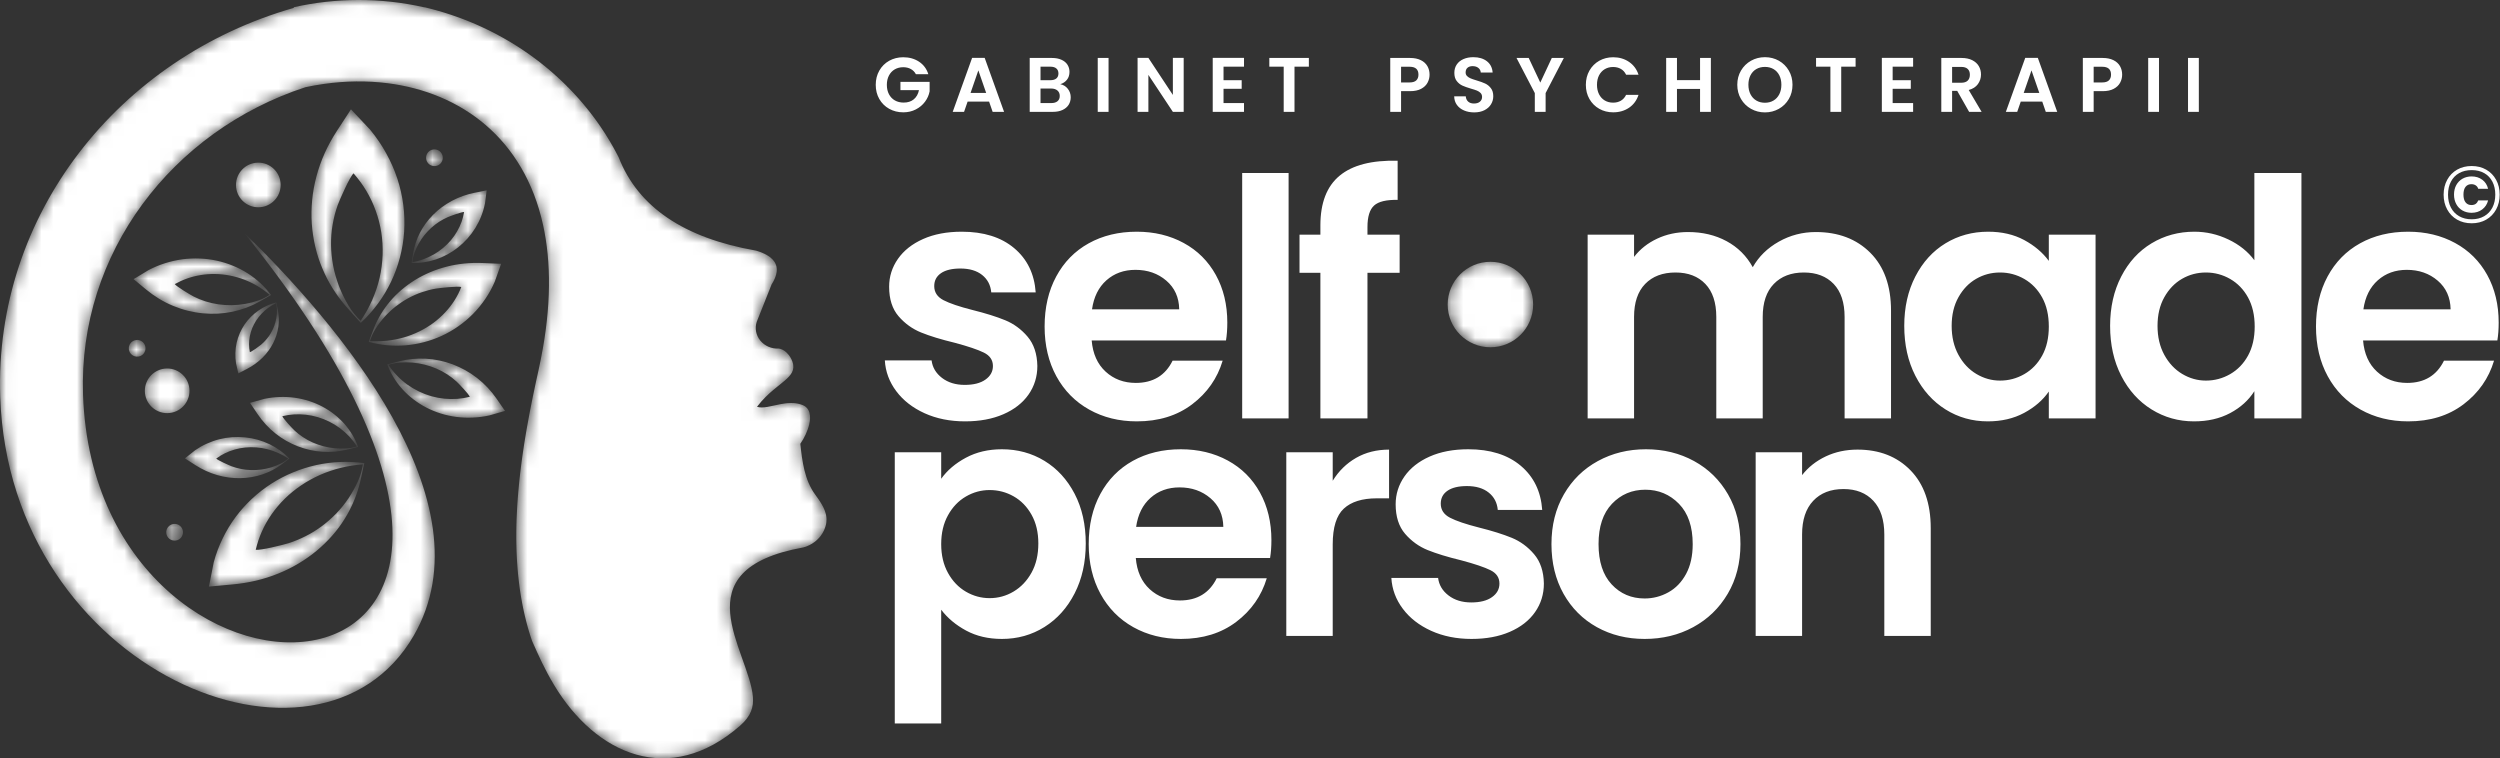
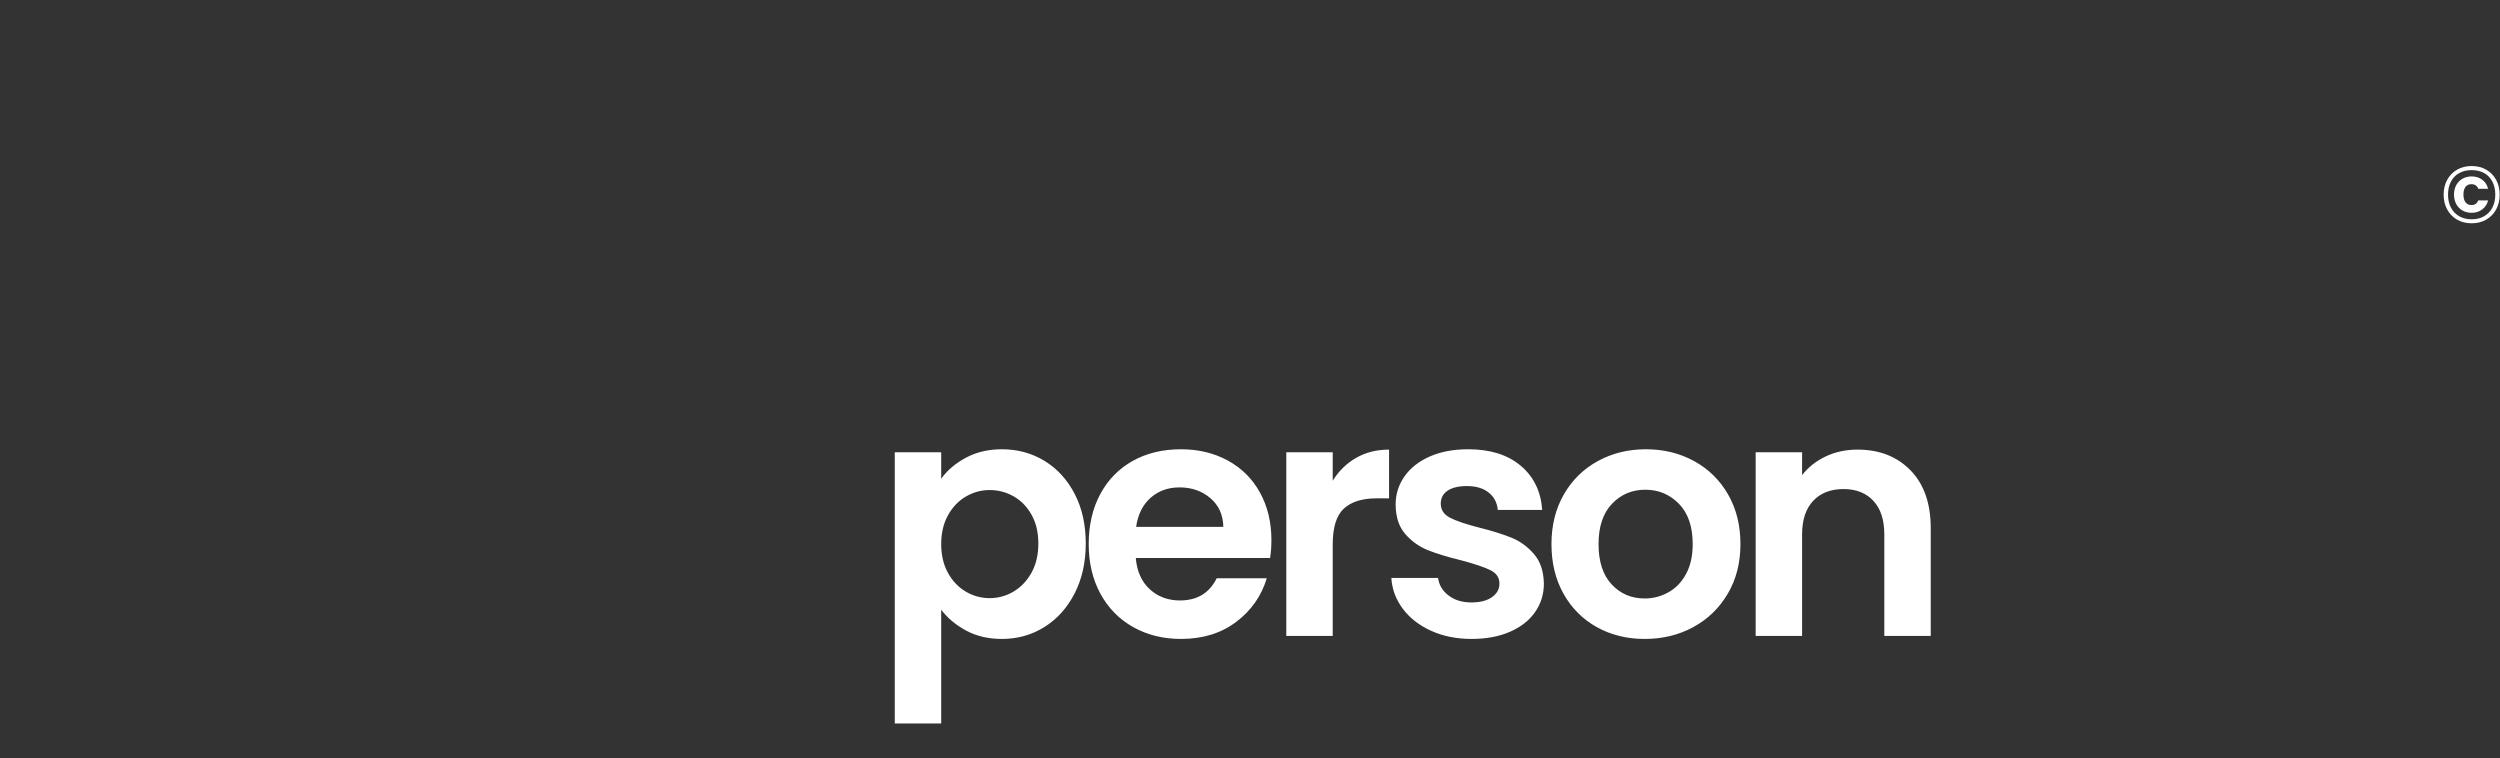
<svg xmlns="http://www.w3.org/2000/svg" width="211" height="64" viewBox="0 0 211 64" fill="none">
  <rect x="0" y="0" width="211" height="64" fill="#333333" stroke="none" />
  <g id="Group 69300">
    <g id="g16">
      <g id="Clip path group">
        <mask id="mask0_2852_605" style="mask-type:luminance" maskUnits="userSpaceOnUse" x="0" y="0" width="70" height="64">
          <g id="clipPath22">
            <path id="path20" d="M24.794 0.61C28.338 -0.183 32.062 -0.229 35.842 0.625L35.83 0.612C35.919 0.633 36.007 0.655 36.094 0.676L36.101 0.684L36.106 0.679C36.139 0.687 36.173 0.696 36.207 0.704L36.216 0.715L36.222 0.708C36.255 0.717 36.288 0.726 36.321 0.734L36.33 0.744L36.337 0.738C36.37 0.747 36.403 0.756 36.435 0.764L36.445 0.774L36.453 0.768C36.486 0.776 36.518 0.786 36.551 0.794L36.56 0.805L36.567 0.798C36.6 0.807 36.634 0.816 36.667 0.826L36.675 0.835L36.681 0.83C36.715 0.838 36.749 0.848 36.783 0.857L36.79 0.864L36.795 0.86C36.83 0.871 36.865 0.88 36.901 0.891L36.905 0.895L36.908 0.893C36.945 0.902 36.982 0.914 37.019 0.924L37.02 0.925L37.02 0.924C37.12 0.952 37.219 0.983 37.318 1.012C37.378 1.03 37.439 1.048 37.499 1.066L37.501 1.069L37.503 1.068C37.522 1.074 37.541 1.08 37.56 1.085L37.57 1.096L37.576 1.091C37.611 1.102 37.647 1.114 37.683 1.124L37.685 1.126L37.685 1.125C37.705 1.131 37.725 1.138 37.744 1.144L37.752 1.152L37.758 1.148C37.816 1.167 37.873 1.186 37.931 1.205L37.936 1.21L37.94 1.207C38 1.227 38.059 1.247 38.118 1.266H38.119L38.182 1.287L38.188 1.294L38.191 1.291C38.427 1.371 38.661 1.455 38.895 1.542L38.895 1.543L38.896 1.542L38.961 1.567L38.964 1.569L38.966 1.568C38.986 1.575 39.007 1.584 39.027 1.591L39.032 1.596L39.035 1.594C39.054 1.602 39.074 1.609 39.094 1.616L39.1 1.624L39.104 1.62C39.124 1.628 39.142 1.635 39.162 1.642L39.169 1.65L39.173 1.647L39.23 1.669L39.237 1.677L39.241 1.674L39.297 1.696L39.305 1.704L39.31 1.7C39.328 1.707 39.347 1.715 39.365 1.722L39.373 1.731L39.378 1.727L39.433 1.749L39.442 1.759L39.447 1.754C39.465 1.762 39.484 1.769 39.503 1.777L39.51 1.785L39.514 1.782C39.604 1.817 39.693 1.854 39.782 1.891L39.783 1.893L39.785 1.892C39.903 1.942 40.021 1.992 40.139 2.042L40.147 2.052L40.151 2.048L40.212 2.075L40.215 2.078L40.217 2.076C40.289 2.108 40.36 2.14 40.431 2.171L40.441 2.183L40.447 2.178L40.506 2.206L40.51 2.21L40.512 2.208C40.585 2.241 40.658 2.275 40.731 2.308L40.737 2.314L40.739 2.312C40.866 2.371 40.992 2.432 41.117 2.492L41.121 2.497L41.123 2.495C41.174 2.52 41.225 2.544 41.275 2.568L41.28 2.574L41.282 2.572C41.334 2.597 41.385 2.623 41.436 2.65L41.438 2.652L41.439 2.651C41.465 2.664 41.491 2.677 41.517 2.689L41.528 2.702L41.533 2.698C41.583 2.723 41.632 2.749 41.681 2.774L41.687 2.779L41.689 2.777L41.764 2.817L41.776 2.831L41.782 2.826C41.832 2.852 41.882 2.879 41.932 2.905L41.935 2.908L41.936 2.907C42.172 3.033 42.406 3.162 42.637 3.294L42.655 3.313L42.661 3.308C42.684 3.321 42.706 3.332 42.728 3.346L42.745 3.364L42.751 3.358C42.775 3.372 42.798 3.387 42.822 3.4L42.835 3.415L42.84 3.411L42.916 3.456L42.925 3.465L42.928 3.463C42.956 3.479 42.983 3.496 43.011 3.511L43.015 3.517L43.017 3.514C43.181 3.613 43.344 3.712 43.506 3.815L43.508 3.817L43.509 3.816C43.542 3.837 43.575 3.857 43.608 3.878L43.62 3.891L43.624 3.888C43.654 3.907 43.684 3.927 43.714 3.946L43.732 3.966L43.738 3.962C43.765 3.979 43.792 3.996 43.82 4.014L43.822 4.017L43.822 4.016C43.858 4.039 43.893 4.062 43.927 4.084L43.934 4.091L43.935 4.089C43.97 4.112 44.004 4.134 44.038 4.157L44.045 4.166L44.047 4.164C44.081 4.187 44.115 4.209 44.149 4.231L44.157 4.24L44.16 4.238C44.194 4.261 44.229 4.285 44.264 4.309L44.269 4.314L44.27 4.313C44.306 4.339 44.343 4.363 44.379 4.388L44.38 4.389C44.461 4.443 44.541 4.5 44.62 4.555L44.626 4.562L44.627 4.561C44.666 4.588 44.705 4.615 44.743 4.642L44.759 4.66L44.763 4.657C44.799 4.683 44.835 4.709 44.871 4.735L44.893 4.757L44.898 4.753C44.932 4.778 44.966 4.803 45.001 4.829L45.026 4.856L45.032 4.852C45.066 4.877 45.102 4.903 45.137 4.929L45.159 4.954L45.165 4.95C45.201 4.977 45.237 5.004 45.273 5.032L45.293 5.053L45.297 5.049C45.338 5.08 45.378 5.111 45.418 5.142L45.426 5.15L45.428 5.149C45.526 5.224 45.623 5.3 45.72 5.376L45.736 5.395L45.74 5.392C45.787 5.43 45.835 5.468 45.882 5.506L45.913 5.541L45.919 5.535C45.962 5.571 46.006 5.607 46.05 5.642L46.09 5.686L46.096 5.681C46.141 5.718 46.185 5.754 46.23 5.791L46.245 5.809L46.248 5.805C46.307 5.855 46.364 5.904 46.422 5.953C46.491 6.012 46.56 6.071 46.628 6.131L46.642 6.147L46.644 6.145C46.714 6.206 46.785 6.268 46.854 6.33L46.906 6.388L46.912 6.382C46.978 6.442 47.044 6.502 47.109 6.562L47.17 6.628L47.175 6.623C47.255 6.697 47.333 6.771 47.411 6.845L47.433 6.868L47.435 6.867C47.56 6.987 47.684 7.108 47.806 7.229L47.936 7.371L47.942 7.366C48.53 7.96 49.087 8.586 49.609 9.239L49.604 9.244L49.681 9.328C49.75 9.416 49.819 9.504 49.887 9.593L49.883 9.597L49.935 9.654C50.056 9.813 50.175 9.973 50.292 10.134L50.289 10.137L50.316 10.166C50.358 10.225 50.4 10.285 50.442 10.343L50.438 10.348L50.47 10.383C50.511 10.441 50.55 10.497 50.59 10.555L50.586 10.558L50.611 10.585C50.647 10.637 50.683 10.688 50.718 10.74L50.713 10.744L50.741 10.776C50.818 10.889 50.894 11.003 50.968 11.118H50.967L50.971 11.122C51.005 11.176 51.04 11.228 51.074 11.28L51.073 11.282L51.078 11.287C51.106 11.331 51.133 11.375 51.16 11.418L51.157 11.421L51.174 11.441C51.198 11.478 51.223 11.516 51.246 11.555L51.24 11.56L51.269 11.591C51.295 11.636 51.321 11.678 51.348 11.721L51.345 11.723L51.356 11.736C51.382 11.777 51.407 11.819 51.432 11.861L51.429 11.863L51.442 11.877C51.467 11.918 51.491 11.959 51.515 12L51.513 12.002L51.522 12.012C51.597 12.139 51.671 12.267 51.743 12.396L51.742 12.397L51.746 12.401C51.767 12.438 51.786 12.474 51.806 12.51L51.804 12.512L51.814 12.523C51.833 12.557 51.851 12.59 51.87 12.624L51.866 12.627L51.88 12.644C51.898 12.676 51.915 12.708 51.932 12.739L51.928 12.743L51.945 12.762C51.962 12.793 51.978 12.824 51.994 12.854L51.99 12.86L52.007 12.877C52.023 12.908 52.04 12.939 52.056 12.97L52.051 12.975L52.068 12.992C52.085 13.024 52.101 13.055 52.117 13.087L52.113 13.09L52.125 13.102C52.158 13.166 52.191 13.23 52.224 13.295C53.857 17.468 57.715 20.085 63.804 21.151C63.825 21.157 63.846 21.164 63.867 21.17L63.87 21.174L63.874 21.172C63.935 21.191 63.996 21.211 64.054 21.231V21.232H64.055C64.076 21.238 64.098 21.246 64.118 21.254L64.123 21.258L64.126 21.256C64.145 21.263 64.165 21.27 64.185 21.278L64.191 21.285L64.195 21.282C64.214 21.289 64.233 21.296 64.252 21.303L64.259 21.312L64.264 21.308C64.283 21.316 64.302 21.324 64.321 21.331L64.328 21.339L64.331 21.335C64.406 21.367 64.476 21.398 64.543 21.432L64.554 21.444L64.559 21.439C64.581 21.451 64.603 21.462 64.624 21.473L64.644 21.495L64.653 21.487C64.672 21.499 64.692 21.509 64.711 21.52L64.734 21.545L64.743 21.539C64.804 21.574 64.863 21.612 64.918 21.651L64.936 21.671L64.941 21.666C64.984 21.699 65.026 21.731 65.065 21.765L65.134 21.839L65.143 21.834C65.199 21.886 65.249 21.943 65.294 21.999L65.286 22.006L65.349 22.075C65.374 22.112 65.397 22.15 65.418 22.189L65.414 22.193L65.43 22.211C65.457 22.263 65.479 22.318 65.498 22.373L65.493 22.376L65.502 22.386C65.508 22.404 65.513 22.421 65.519 22.44L65.512 22.444L65.522 22.455C65.527 22.473 65.531 22.491 65.534 22.509L65.531 22.512L65.536 22.519C65.553 22.602 65.561 22.69 65.56 22.78L65.558 22.781L65.56 22.784C65.559 22.797 65.559 22.81 65.559 22.823L65.555 22.826L65.558 22.83C65.558 22.842 65.557 22.855 65.556 22.866L65.552 22.87L65.556 22.875C65.555 22.887 65.554 22.9 65.552 22.911L65.549 22.914L65.552 22.918C65.55 22.931 65.549 22.945 65.547 22.957L65.546 22.959L65.547 22.96C65.538 23.024 65.526 23.089 65.509 23.156H65.508L65.509 23.157C65.505 23.175 65.5 23.192 65.496 23.209L65.48 23.221L65.489 23.232C65.486 23.242 65.483 23.253 65.479 23.264L65.477 23.266L65.478 23.267C65.472 23.285 65.467 23.303 65.461 23.321L65.449 23.331L65.455 23.337C65.428 23.414 65.398 23.49 65.362 23.57C65.341 23.616 65.317 23.662 65.293 23.709L65.28 23.721L65.285 23.726C65.275 23.745 65.264 23.765 65.255 23.785L65.251 23.786H65.253C65.239 23.811 65.224 23.836 65.21 23.861L65.199 23.87L65.202 23.875C65.178 23.916 65.153 23.958 65.126 24.001C65.126 24.001 64.708 25.055 63.869 27.161C63.69 27.703 63.803 28.3 64.172 28.749C64.543 29.201 65.12 29.45 65.721 29.418C65.756 29.422 65.793 29.428 65.827 29.436L65.829 29.438V29.436C65.96 29.468 66.087 29.528 66.204 29.608L66.214 29.619L66.216 29.617C66.267 29.653 66.316 29.693 66.365 29.737L66.39 29.765L66.393 29.763C66.455 29.822 66.512 29.886 66.566 29.954L66.564 29.955L66.582 29.975C66.757 30.203 66.883 30.47 66.933 30.716C66.939 30.746 66.944 30.776 66.948 30.805C66.957 30.874 66.959 30.941 66.957 31.006H66.956L66.957 31.007C66.956 31.021 66.955 31.035 66.954 31.05H66.953L66.954 31.051C66.942 31.188 66.901 31.316 66.837 31.439L66.832 31.443L66.834 31.445C66.803 31.501 66.769 31.557 66.729 31.611L66.726 31.614V31.616C66.651 31.718 66.561 31.819 66.457 31.919L66.445 31.928L66.446 31.93C65.847 32.509 64.818 33.116 63.891 34.331C64.379 34.505 65.089 34.262 65.864 34.114L65.866 34.116L65.871 34.113C65.994 34.089 66.118 34.068 66.243 34.052L66.245 34.053L66.248 34.051C66.286 34.046 66.324 34.041 66.361 34.037L66.364 34.039L66.367 34.036C66.419 34.031 66.471 34.027 66.523 34.023L66.528 34.028L66.535 34.023C66.808 34.004 67.083 34.013 67.354 34.071L67.368 34.086L67.378 34.076C67.389 34.079 67.399 34.08 67.409 34.083L67.414 34.089L67.418 34.086C67.434 34.09 67.449 34.094 67.465 34.098L67.482 34.116L67.494 34.105C67.505 34.108 67.514 34.111 67.524 34.114L67.528 34.119L67.532 34.116C67.549 34.121 67.568 34.127 67.584 34.133L67.597 34.146L67.604 34.139C67.658 34.157 67.711 34.177 67.763 34.199C67.799 34.213 67.832 34.23 67.865 34.247L67.87 34.253L67.872 34.252C68.058 34.356 68.184 34.502 68.263 34.679L68.261 34.681L68.267 34.688C68.288 34.737 68.306 34.787 68.32 34.84H68.319L68.32 34.843C68.398 35.127 68.379 35.467 68.297 35.817L68.295 35.819L68.296 35.821C68.165 36.387 67.874 36.982 67.573 37.416L67.572 37.418C67.563 37.431 67.555 37.443 67.547 37.455C67.706 38.942 67.904 40.517 68.803 41.745C68.891 41.865 68.978 41.986 69.062 42.106L69.061 42.108L69.067 42.113C69.108 42.173 69.149 42.234 69.189 42.294C69.416 42.643 69.605 42.999 69.698 43.373L69.695 43.375L69.701 43.381C69.706 43.401 69.71 43.422 69.714 43.443V43.444L69.715 43.445C69.741 43.569 69.757 43.695 69.759 43.823L69.756 43.825L69.759 43.827C69.76 43.912 69.756 43.998 69.745 44.085L69.737 44.091L69.743 44.097C69.741 44.109 69.74 44.12 69.738 44.132L69.734 44.135L69.737 44.138C69.731 44.18 69.724 44.221 69.714 44.263C69.708 44.286 69.703 44.309 69.697 44.333H69.696V44.334C69.688 44.37 69.677 44.405 69.667 44.441L69.665 44.443H69.666C69.648 44.502 69.628 44.559 69.606 44.616L69.605 44.617H69.606C69.598 44.638 69.591 44.658 69.581 44.679L69.577 44.682L69.579 44.684C69.571 44.704 69.562 44.724 69.553 44.743L69.55 44.747L69.551 44.748C69.518 44.821 69.482 44.891 69.443 44.96L69.441 44.961V44.962C69.425 44.99 69.409 45.016 69.393 45.043L69.387 45.047L69.388 45.048C69.348 45.113 69.305 45.176 69.259 45.238L69.257 45.239H69.258C69.224 45.282 69.191 45.324 69.155 45.364L69.129 45.385L69.133 45.391C69.076 45.453 69.016 45.514 68.953 45.573L68.852 45.657L68.855 45.66C68.822 45.687 68.787 45.714 68.753 45.74L68.752 45.738L68.727 45.76C68.605 45.85 68.474 45.931 68.335 46H68.334C68.264 46.036 68.193 46.068 68.119 46.097L68.117 46.096L68.113 46.099C68.084 46.112 68.052 46.123 68.021 46.135C67.951 46.16 67.879 46.182 67.805 46.202C57.317 48.093 63.241 54.948 63.545 58.819C63.611 59.657 63.411 60.422 62.456 61.256C56.504 66.444 50.306 63.699 46.772 57.827C45.972 56.498 45.451 55.327 44.938 54.162L44.931 54.168L44.941 54.16L44.92 54.138L44.898 54.071L44.901 54.068L44.894 54.061C44.888 54.042 44.882 54.024 44.875 54.006L44.882 53.999L44.868 53.984C44.852 53.937 44.836 53.889 44.821 53.842L44.823 53.839L44.818 53.833C44.794 53.76 44.769 53.685 44.746 53.612H44.746C44.693 53.446 44.643 53.279 44.594 53.112H44.595L44.594 53.111C44.587 53.089 44.582 53.067 44.575 53.045L44.576 53.044L44.574 53.041L44.556 52.977L44.558 52.975L44.554 52.971C44.548 52.95 44.542 52.929 44.536 52.91L44.539 52.907L44.534 52.902C44.529 52.881 44.523 52.862 44.518 52.841L44.521 52.839L44.515 52.832C44.509 52.813 44.505 52.793 44.499 52.773L44.502 52.77L44.497 52.765L44.481 52.705L44.484 52.703L44.479 52.697L44.462 52.637L44.465 52.634L44.46 52.629C44.455 52.61 44.45 52.589 44.444 52.569L44.447 52.567L44.442 52.562C44.437 52.541 44.431 52.521 44.426 52.5L44.428 52.499L44.424 52.494C44.419 52.474 44.414 52.453 44.408 52.432L44.41 52.43L44.407 52.428C44.402 52.406 44.397 52.385 44.391 52.363H44.392L44.391 52.362C44.353 52.212 44.316 52.062 44.281 51.912L44.283 51.91L44.28 51.906C44.261 51.827 44.243 51.746 44.226 51.666L44.231 51.661L44.223 51.652L44.21 51.594L44.212 51.593L44.209 51.589C44.196 51.533 44.183 51.475 44.172 51.419L44.178 51.412L44.168 51.401C44.164 51.383 44.161 51.365 44.157 51.347L44.16 51.344L44.156 51.34C44.144 51.282 44.132 51.226 44.121 51.168L44.127 51.164L44.118 51.156C44.114 51.136 44.11 51.116 44.106 51.097L44.108 51.096L44.106 51.094C44.094 51.035 44.083 50.976 44.072 50.917L44.074 50.916L44.071 50.912C44.048 50.793 44.027 50.674 44.006 50.555C44 50.518 43.993 50.481 43.987 50.445L43.991 50.443L43.986 50.436C43.976 50.379 43.966 50.32 43.956 50.261H43.957L43.956 50.26C43.95 50.224 43.945 50.188 43.939 50.151L43.942 50.149L43.938 50.145C43.933 50.111 43.927 50.076 43.922 50.041L43.926 50.037L43.92 50.03C43.915 49.997 43.909 49.963 43.904 49.93L43.911 49.924L43.902 49.915C43.897 49.882 43.893 49.85 43.889 49.819L43.896 49.812L43.886 49.801C43.877 49.745 43.87 49.689 43.862 49.631C43.857 49.594 43.851 49.557 43.846 49.519C43.819 49.317 43.794 49.116 43.772 48.914L43.773 48.913L43.772 48.911C43.766 48.862 43.76 48.811 43.755 48.761L43.761 48.756L43.754 48.747C43.75 48.714 43.746 48.679 43.743 48.646L43.746 48.644L43.742 48.641C43.738 48.59 43.732 48.541 43.727 48.492L43.733 48.487L43.726 48.478L43.716 48.377L43.718 48.375L43.716 48.371C43.711 48.321 43.707 48.271 43.702 48.221L43.706 48.218L43.702 48.212C43.697 48.164 43.693 48.115 43.688 48.066L43.694 48.062L43.688 48.054C43.67 47.848 43.656 47.643 43.643 47.437L43.646 47.434L43.643 47.43C43.639 47.38 43.636 47.329 43.633 47.278L43.633 47.277L43.633 47.276L43.631 47.239L43.637 47.233L43.63 47.226C43.627 47.177 43.625 47.128 43.622 47.078L43.624 47.076L43.622 47.073L43.62 47.038L43.628 47.032L43.619 47.023C43.617 46.975 43.614 46.927 43.612 46.878L43.616 46.875L43.612 46.871C43.609 46.806 43.606 46.741 43.604 46.676L43.607 46.674L43.603 46.671C43.601 46.605 43.598 46.54 43.596 46.474L43.598 46.473L43.596 46.471C43.587 46.227 43.582 45.983 43.578 45.738L43.581 45.737L43.578 45.735L43.578 45.697L43.583 45.693L43.578 45.686C43.577 45.607 43.576 45.529 43.576 45.449L43.578 45.447L43.576 45.445L43.575 45.407L43.581 45.403L43.575 45.397C43.575 45.303 43.575 45.209 43.576 45.116L43.578 45.113L43.576 45.11V45.074L43.582 45.069L43.576 45.062C43.576 44.969 43.577 44.874 43.578 44.78L43.579 44.779L43.578 44.778C43.58 44.638 43.582 44.497 43.585 44.357H43.586L43.585 44.356L43.586 44.315L43.59 44.312L43.586 44.309C43.59 44.14 43.595 43.971 43.601 43.802L43.603 43.801L43.602 43.8L43.603 43.758L43.606 43.757L43.603 43.754L43.605 43.716L43.609 43.712L43.605 43.708L43.607 43.672L43.612 43.668L43.607 43.662C43.617 43.405 43.63 43.149 43.644 42.891H43.645V42.89L43.647 42.847L43.648 42.846L43.647 42.845L43.649 42.803L43.651 42.802L43.649 42.8L43.652 42.76L43.655 42.758L43.652 42.755L43.655 42.716L43.658 42.713L43.655 42.71L43.657 42.672L43.661 42.669L43.657 42.665L43.66 42.627L43.664 42.624L43.66 42.621L43.663 42.584L43.668 42.58L43.663 42.576L43.666 42.541L43.67 42.536L43.666 42.532L43.668 42.496L43.674 42.491L43.669 42.487L43.671 42.452L43.677 42.447L43.672 42.442L43.674 42.407L43.68 42.403L43.675 42.397L43.677 42.364L43.683 42.358L43.678 42.353L43.68 42.32L43.686 42.314L43.681 42.309L43.684 42.276L43.69 42.27L43.684 42.265L43.687 42.23L43.693 42.225L43.688 42.22L43.69 42.187L43.696 42.181L43.691 42.176L43.693 42.143L43.699 42.137L43.694 42.131L43.697 42.098L43.702 42.092L43.697 42.087C43.713 41.883 43.729 41.678 43.747 41.472C43.771 41.2 43.797 40.929 43.825 40.658L43.829 40.654L43.825 40.65L43.83 40.612L43.833 40.61L43.83 40.607L43.834 40.567L43.836 40.565L43.834 40.564C43.857 40.35 43.881 40.138 43.905 39.924C43.922 39.786 43.938 39.646 43.956 39.508L43.959 39.505L43.956 39.502L43.961 39.461L43.962 39.46H43.962C43.977 39.335 43.993 39.212 44.009 39.088L44.013 39.085L44.01 39.082L44.015 39.041H44.016L44.015 39.04C44.032 38.916 44.049 38.791 44.066 38.665H44.066H44.066C44.081 38.555 44.097 38.445 44.112 38.336L44.113 38.334H44.113C44.127 38.239 44.14 38.146 44.154 38.052L44.158 38.049L44.155 38.044C44.171 37.937 44.187 37.828 44.204 37.718H44.205L44.204 37.717C44.218 37.621 44.233 37.526 44.248 37.431C44.276 37.254 44.305 37.078 44.334 36.902C44.347 36.821 44.36 36.741 44.374 36.661L44.375 36.66L44.374 36.659C44.388 36.578 44.401 36.498 44.415 36.418V36.417C44.44 36.272 44.466 36.126 44.491 35.98L44.494 35.977L44.492 35.975C44.634 35.174 44.787 34.383 44.945 33.604L44.946 33.603H44.945C44.969 33.486 44.994 33.368 45.018 33.252H45.018L45.018 33.251C45.099 32.86 45.181 32.473 45.265 32.089L45.266 32.088H45.265C45.331 31.785 45.397 31.485 45.464 31.187C45.533 30.876 45.594 30.572 45.655 30.266C46.535 25.86 46.522 22.109 45.835 18.987C44.226 11.676 38.919 7.811 32.717 7.023C30.978 6.802 29.169 6.825 27.351 7.081C26.81 7.156 26.27 7.254 25.73 7.37L25.782 7.359C14.518 11.044 6.601 21.372 7.008 33.307C8.052 63.948 54.892 62.166 20.592 19.631C28.313 27.145 41.486 42.343 34.91 53.663C26.945 67.379 0.809 56.695 0.019 33.502C-0.506 18.125 10.024 4.881 24.796 0.665L24.794 0.61ZM14.659 44.22C14.271 44.264 13.992 44.614 14.035 45.002C14.078 45.389 14.428 45.668 14.816 45.625C15.204 45.581 15.483 45.231 15.44 44.844C15.396 44.457 15.046 44.177 14.659 44.22ZM36.587 12.612C36.199 12.656 35.92 13.006 35.964 13.393C36.007 13.781 36.357 14.06 36.744 14.017C37.132 13.974 37.411 13.624 37.368 13.236C37.324 12.848 36.975 12.569 36.587 12.612ZM21.592 13.738C20.558 13.854 19.814 14.786 19.929 15.821C20.045 16.855 20.977 17.599 22.012 17.483C23.046 17.367 23.791 16.435 23.675 15.401C23.559 14.367 22.626 13.622 21.592 13.738ZM11.497 28.694C11.109 28.738 10.83 29.088 10.873 29.475C10.917 29.864 11.267 30.142 11.655 30.099C12.042 30.055 12.321 29.706 12.278 29.318C12.235 28.931 11.885 28.651 11.497 28.694ZM13.9 31.112C12.866 31.228 12.121 32.161 12.237 33.194C12.353 34.229 13.285 34.973 14.319 34.857C15.354 34.742 16.098 33.809 15.982 32.775C15.867 31.74 14.934 30.997 13.9 31.112ZM34.872 21.36C34.968 20.777 35.159 20.197 35.442 19.649C35.583 19.373 35.748 19.106 35.934 18.852C36.122 18.597 36.33 18.353 36.557 18.124C36.784 17.895 37.032 17.682 37.296 17.485C37.56 17.289 37.841 17.111 38.137 16.953C38.728 16.635 39.378 16.406 40.06 16.269L41.077 16.065L40.937 17.154L40.936 17.154C40.863 17.525 40.758 17.889 40.619 18.236C40.483 18.586 40.316 18.922 40.121 19.239C39.731 19.874 39.231 20.431 38.661 20.881C38.091 21.33 37.452 21.673 36.79 21.896C36.127 22.116 35.44 22.215 34.776 22.195L34.741 22.194L34.746 22.166H34.747C34.759 22.099 34.769 22.032 34.779 21.965L34.809 21.763C34.829 21.629 34.849 21.495 34.872 21.36ZM34.965 21.378C34.921 21.507 34.882 21.637 34.854 21.769C34.84 21.835 34.829 21.901 34.82 21.968C34.812 22.035 34.804 22.102 34.804 22.169L34.774 22.139C35.429 22.024 36.053 21.795 36.611 21.476C37.169 21.153 37.66 20.742 38.058 20.272C38.455 19.8 38.758 19.273 38.955 18.725C39.052 18.452 39.124 18.172 39.169 17.893C38.977 17.879 38.006 18.234 37.791 18.327C37.54 18.436 37.296 18.57 37.061 18.721C36.59 19.023 36.166 19.413 35.806 19.862C35.627 20.087 35.467 20.329 35.325 20.583C35.184 20.836 35.064 21.103 34.965 21.378ZM23.745 39.21C23.271 39.56 22.73 39.843 22.145 40.04C21.852 40.14 21.547 40.216 21.236 40.268C20.924 40.32 20.606 40.351 20.283 40.357C19.96 40.364 19.634 40.343 19.308 40.301C18.981 40.258 18.655 40.19 18.334 40.097C17.688 39.913 17.062 39.624 16.477 39.248L15.605 38.686L16.465 38.002H16.466C16.777 37.788 17.105 37.599 17.447 37.447C17.788 37.292 18.142 37.166 18.502 37.074C19.224 36.891 19.971 36.839 20.693 36.914C21.416 36.988 22.113 37.187 22.743 37.489C23.372 37.793 23.934 38.199 24.396 38.677L24.421 38.703L24.397 38.719C24.341 38.758 24.288 38.8 24.233 38.84L24.072 38.964C23.964 39.045 23.856 39.129 23.745 39.21ZM23.692 39.131C23.813 39.071 23.931 39.004 24.043 38.928C24.099 38.89 24.154 38.851 24.207 38.81C24.259 38.767 24.311 38.724 24.358 38.677H24.358V38.719C23.81 38.345 23.202 38.075 22.578 37.915C21.954 37.758 21.314 37.71 20.701 37.771C20.088 37.832 19.504 37.999 18.982 38.256C18.721 38.384 18.475 38.534 18.248 38.704C18.376 38.846 19.32 39.268 19.539 39.351C19.795 39.449 20.063 39.522 20.337 39.577C20.886 39.689 21.461 39.705 22.032 39.633C22.318 39.597 22.6 39.534 22.879 39.452C23.157 39.367 23.429 39.26 23.692 39.131ZM30.399 40.655C30.143 41.746 29.7 42.815 29.082 43.805C28.774 44.302 28.418 44.778 28.023 45.226C27.627 45.672 27.192 46.096 26.72 46.488C26.249 46.88 25.738 47.236 25.199 47.558C24.66 47.882 24.088 48.164 23.491 48.405C22.297 48.893 20.998 49.2 19.647 49.324L17.633 49.51L18.037 47.461L18.038 47.46C18.225 46.767 18.474 46.095 18.786 45.459C19.094 44.821 19.46 44.213 19.878 43.647C20.717 42.515 21.762 41.552 22.928 40.806C24.097 40.064 25.387 39.54 26.709 39.248C28.033 38.961 29.388 38.907 30.686 39.08L30.755 39.089L30.739 39.142C30.706 39.267 30.68 39.394 30.651 39.52L30.57 39.898C30.514 40.149 30.46 40.402 30.399 40.655ZM30.219 40.599C30.321 40.365 30.412 40.124 30.481 39.877C30.517 39.754 30.547 39.63 30.572 39.505C30.596 39.379 30.619 39.253 30.628 39.125L30.682 39.187C29.388 39.274 28.14 39.586 27.01 40.084C25.88 40.588 24.87 41.275 24.037 42.091C23.204 42.91 22.549 43.856 22.101 44.861C21.877 45.363 21.705 45.882 21.583 46.405C21.956 46.47 23.898 45.988 24.329 45.853C24.834 45.696 25.326 45.49 25.803 45.248C26.762 44.767 27.637 44.108 28.394 43.324C28.773 42.931 29.113 42.502 29.421 42.046C29.726 41.59 29.992 41.105 30.219 40.599ZM29.28 37.952C28.62 38.111 27.924 38.173 27.223 38.128C26.872 38.106 26.52 38.057 26.172 37.98C25.825 37.902 25.48 37.799 25.143 37.671C24.805 37.542 24.477 37.383 24.16 37.204C23.842 37.023 23.538 36.816 23.249 36.586C22.668 36.127 22.158 35.569 21.733 34.939L21.1 33.999L22.319 33.661H22.32C22.744 33.574 23.174 33.519 23.602 33.507C24.03 33.491 24.456 33.512 24.874 33.569C25.71 33.685 26.508 33.946 27.221 34.324C27.933 34.704 28.559 35.201 29.067 35.773C29.573 36.348 29.96 36.999 30.21 37.681L30.223 37.718L30.19 37.724C30.113 37.741 30.038 37.761 29.962 37.779L29.736 37.838C29.584 37.876 29.433 37.916 29.28 37.952ZM29.262 37.849C29.417 37.838 29.571 37.82 29.723 37.789C29.799 37.774 29.875 37.757 29.95 37.737C30.024 37.716 30.098 37.693 30.17 37.665L30.15 37.707C29.762 37.095 29.262 36.564 28.693 36.14C28.121 35.717 27.481 35.4 26.818 35.205C26.153 35.01 25.467 34.936 24.803 34.978C24.472 34.998 24.145 35.05 23.829 35.127C23.892 35.327 24.668 36.154 24.855 36.33C25.073 36.537 25.316 36.725 25.573 36.896C26.087 37.241 26.676 37.499 27.302 37.665C27.615 37.748 27.938 37.804 28.267 37.835C28.595 37.865 28.928 37.87 29.262 37.849ZM23.456 26.175C23.545 26.63 23.559 27.106 23.492 27.578C23.46 27.815 23.406 28.051 23.333 28.283C23.258 28.514 23.165 28.742 23.053 28.964C22.941 29.186 22.807 29.401 22.658 29.606C22.508 29.812 22.339 30.008 22.153 30.192C21.782 30.562 21.341 30.879 20.85 31.136L20.116 31.517L19.921 30.674V30.673C19.874 30.381 19.854 30.087 19.864 29.796C19.872 29.506 19.908 29.218 19.97 28.937C20.096 28.377 20.328 27.849 20.644 27.385C20.962 26.923 21.362 26.524 21.815 26.209C22.269 25.895 22.774 25.665 23.297 25.531L23.325 25.524L23.327 25.547C23.336 25.599 23.348 25.651 23.358 25.704L23.392 25.861C23.414 25.965 23.436 26.069 23.456 26.175ZM23.378 26.181C23.377 26.076 23.371 25.971 23.355 25.866C23.347 25.814 23.337 25.762 23.326 25.71C23.313 25.659 23.3 25.607 23.282 25.557L23.313 25.573C22.837 25.805 22.416 26.116 22.071 26.481C21.729 26.846 21.462 27.264 21.284 27.703C21.108 28.145 21.02 28.605 21.021 29.056C21.022 29.283 21.045 29.507 21.087 29.724C21.241 29.692 21.896 29.209 22.037 29.091C22.201 28.954 22.353 28.799 22.493 28.633C22.775 28.303 22.995 27.916 23.149 27.502C23.226 27.293 23.282 27.076 23.322 26.855C23.36 26.635 23.378 26.41 23.378 26.181ZM21.89 25.461C21.2 25.849 20.435 26.138 19.628 26.308C19.224 26.394 18.809 26.448 18.39 26.47C17.97 26.491 17.545 26.484 17.119 26.443C16.693 26.404 16.268 26.328 15.847 26.224C15.424 26.119 15.008 25.981 14.603 25.812C13.787 25.476 13.017 25.004 12.318 24.425L11.276 23.56L12.536 22.795H12.536C12.986 22.561 13.453 22.365 13.931 22.215C14.409 22.064 14.898 21.953 15.39 21.886C16.375 21.755 17.367 21.8 18.304 22.003C19.24 22.209 20.12 22.574 20.893 23.062C21.664 23.554 22.328 24.169 22.847 24.863L22.874 24.9L22.84 24.917H22.839C22.758 24.96 22.681 25.006 22.601 25.052L22.366 25.189C22.208 25.28 22.051 25.373 21.89 25.461ZM21.834 25.351C22.005 25.289 22.174 25.22 22.335 25.137C22.416 25.098 22.495 25.053 22.572 25.006C22.649 24.959 22.725 24.911 22.797 24.857L22.789 24.91C22.137 24.34 21.388 23.896 20.597 23.595C19.805 23.296 18.972 23.139 18.154 23.126C17.336 23.114 16.535 23.246 15.8 23.503C15.433 23.632 15.081 23.792 14.751 23.978C14.892 24.184 16.055 24.877 16.328 25.018C16.646 25.183 16.986 25.32 17.336 25.433C18.037 25.661 18.791 25.767 19.556 25.758C19.939 25.754 20.323 25.715 20.705 25.648C21.086 25.579 21.464 25.48 21.834 25.351ZM33.704 30.49C34.417 30.31 35.171 30.234 35.932 30.274C36.313 30.294 36.695 30.343 37.073 30.423C37.451 30.503 37.826 30.61 38.194 30.747C38.561 30.883 38.918 31.05 39.265 31.242C39.612 31.433 39.945 31.655 40.261 31.9C40.897 32.391 41.456 32.99 41.926 33.669L42.624 34.681L41.307 35.06H41.306C40.847 35.162 40.382 35.225 39.918 35.243C39.454 35.266 38.991 35.248 38.538 35.191C37.63 35.075 36.761 34.801 35.983 34.399C35.206 33.995 34.521 33.466 33.963 32.85C33.407 32.232 32.979 31.531 32.699 30.794L32.685 30.755L32.72 30.747H32.72C32.803 30.729 32.884 30.706 32.966 30.685L33.211 30.619C33.375 30.575 33.538 30.531 33.704 30.49ZM33.725 30.601C33.557 30.616 33.39 30.637 33.225 30.671C33.143 30.688 33.062 30.709 32.98 30.731C32.901 30.755 32.82 30.78 32.742 30.811L32.763 30.765C33.193 31.425 33.742 31.994 34.364 32.449C34.989 32.9 35.688 33.235 36.409 33.441C37.132 33.644 37.877 33.716 38.596 33.663C38.956 33.635 39.309 33.577 39.651 33.49C39.579 33.273 38.728 32.385 38.523 32.196C38.284 31.975 38.018 31.774 37.737 31.591C37.175 31.224 36.533 30.952 35.853 30.778C35.512 30.691 35.161 30.635 34.804 30.605C34.448 30.575 34.087 30.575 33.725 30.601ZM31.561 27.696C31.88 26.892 32.338 26.125 32.922 25.434C33.213 25.087 33.538 24.761 33.89 24.461C34.243 24.16 34.623 23.883 35.026 23.633C35.431 23.382 35.861 23.165 36.308 22.974C36.755 22.784 37.224 22.627 37.706 22.505C38.671 22.256 39.697 22.155 40.74 22.199L42.296 22.265L41.755 23.785L41.754 23.786C41.533 24.293 41.268 24.779 40.958 25.232C40.65 25.686 40.302 26.111 39.919 26.5C39.151 27.275 38.246 27.901 37.272 28.349C36.297 28.794 35.254 29.061 34.213 29.148C33.171 29.23 32.133 29.131 31.163 28.867L31.112 28.852L31.129 28.814H31.13C31.169 28.721 31.203 28.628 31.239 28.535L31.345 28.256C31.416 28.07 31.485 27.883 31.561 27.696ZM31.692 27.757C31.587 27.926 31.49 28.099 31.409 28.281C31.368 28.371 31.332 28.462 31.298 28.555C31.265 28.648 31.234 28.742 31.212 28.838H31.212L31.178 28.785C32.174 28.852 33.161 28.742 34.079 28.48C34.997 28.212 35.845 27.793 36.573 27.257C37.3 26.718 37.907 26.066 38.363 25.347C38.59 24.988 38.78 24.611 38.933 24.223C38.656 24.136 37.121 24.304 36.777 24.361C36.375 24.43 35.976 24.536 35.584 24.671C34.8 24.939 34.058 25.351 33.392 25.87C33.059 26.131 32.75 26.422 32.465 26.738C32.18 27.053 31.922 27.396 31.692 27.757ZM29.237 25.898C28.4 24.946 27.71 23.853 27.21 22.664C26.958 22.072 26.756 21.452 26.607 20.818C26.46 20.184 26.36 19.534 26.314 18.874C26.268 18.213 26.284 17.546 26.347 16.877C26.41 16.206 26.533 15.537 26.711 14.875C27.061 13.545 27.65 12.251 28.441 11.037L29.622 9.226L31.245 10.952V10.954C31.759 11.579 32.213 12.241 32.592 12.933C32.975 13.623 33.291 14.34 33.534 15.073C34.017 16.541 34.205 18.067 34.111 19.547C34.013 21.028 33.632 22.462 33.013 23.765C32.39 25.067 31.53 26.236 30.5 27.204L30.445 27.257L30.406 27.207C30.312 27.095 30.213 26.988 30.116 26.879L29.822 26.554C29.627 26.337 29.429 26.122 29.237 25.898ZM29.408 25.785C29.557 26.03 29.718 26.269 29.9 26.494C29.99 26.607 30.085 26.716 30.183 26.822C30.283 26.928 30.385 27.031 30.497 27.126L30.403 27.129C31.192 25.989 31.741 24.733 32.039 23.45C32.332 22.165 32.375 20.854 32.18 19.605C31.981 18.355 31.547 17.166 30.92 16.111C30.605 15.583 30.242 15.089 29.84 14.632C29.529 14.901 28.671 16.851 28.506 17.302C28.313 17.831 28.173 18.383 28.076 18.946C27.878 20.073 27.9 21.251 28.116 22.415C28.225 22.997 28.393 23.573 28.607 24.138C28.824 24.703 29.093 25.253 29.408 25.785ZM45.364 55.307C45.318 55.196 45.273 55.084 45.228 54.971C45.204 54.908 45.18 54.846 45.156 54.783C45.223 54.959 45.293 55.133 45.364 55.307ZM45.152 54.773H45.152C45.133 54.723 45.113 54.672 45.093 54.62L45.152 54.773ZM45.095 54.615L45.089 54.609C45.082 54.59 45.076 54.572 45.069 54.553L45.095 54.615ZM45.077 54.547L45.06 54.529C45.051 54.505 45.043 54.481 45.034 54.457L45.077 54.547ZM45.036 54.455L45.031 54.45L45.011 54.393L45.036 54.455ZM45.018 54.387L45.003 54.37C44.994 54.346 44.985 54.322 44.976 54.297L45.018 54.387ZM44.978 54.296L44.974 54.291C44.967 54.272 44.96 54.252 44.953 54.233L44.978 54.296ZM44.959 54.228L44.947 54.214C44.941 54.198 44.936 54.183 44.931 54.168L44.959 54.228Z" fill="white" />
          </g>
        </mask>
        <g mask="url(#mask0_2852_605)">
          <g id="g18">
-             <path id="path30" d="M24.794 0.61C28.338 -0.183 32.062 -0.229 35.842 0.625L35.83 0.612C35.919 0.633 36.007 0.655 36.094 0.676L36.101 0.684L36.106 0.679C36.139 0.687 36.173 0.696 36.207 0.704L36.216 0.715L36.222 0.708C36.255 0.717 36.288 0.726 36.321 0.734L36.33 0.744L36.337 0.738C36.37 0.747 36.403 0.756 36.435 0.764L36.445 0.774L36.453 0.768C36.486 0.776 36.518 0.786 36.551 0.794L36.56 0.805L36.567 0.798C36.6 0.807 36.634 0.816 36.667 0.826L36.675 0.835L36.681 0.83C36.715 0.838 36.749 0.848 36.783 0.857L36.79 0.864L36.795 0.86C36.83 0.871 36.865 0.88 36.901 0.891L36.905 0.895L36.908 0.893C36.945 0.902 36.982 0.914 37.019 0.924L37.02 0.925L37.02 0.924C37.12 0.952 37.219 0.983 37.318 1.012C37.378 1.03 37.439 1.048 37.499 1.066L37.501 1.069L37.503 1.068C37.522 1.074 37.541 1.08 37.56 1.085L37.57 1.096L37.576 1.091C37.611 1.102 37.647 1.114 37.683 1.124L37.685 1.126L37.685 1.125C37.705 1.131 37.725 1.138 37.744 1.144L37.752 1.152L37.758 1.148C37.816 1.167 37.873 1.186 37.931 1.205L37.936 1.21L37.94 1.207C38 1.227 38.059 1.247 38.118 1.266H38.119L38.182 1.287L38.188 1.294L38.191 1.291C38.427 1.371 38.661 1.455 38.895 1.542L38.895 1.543L38.896 1.542L38.961 1.567L38.964 1.569L38.966 1.568C38.986 1.575 39.007 1.584 39.027 1.591L39.032 1.596L39.035 1.594C39.054 1.602 39.074 1.609 39.094 1.616L39.1 1.624L39.104 1.62C39.124 1.628 39.142 1.635 39.162 1.642L39.169 1.65L39.173 1.647L39.23 1.669L39.237 1.677L39.241 1.674L39.297 1.696L39.305 1.704L39.31 1.7C39.328 1.707 39.347 1.715 39.365 1.722L39.373 1.731L39.378 1.727L39.433 1.749L39.442 1.759L39.447 1.754C39.465 1.762 39.484 1.769 39.503 1.777L39.51 1.785L39.514 1.782C39.604 1.817 39.693 1.854 39.782 1.891L39.783 1.893L39.785 1.892C39.903 1.942 40.021 1.992 40.139 2.042L40.147 2.052L40.151 2.048L40.212 2.075L40.215 2.078L40.217 2.076C40.289 2.108 40.36 2.14 40.431 2.171L40.441 2.183L40.447 2.178L40.506 2.206L40.51 2.21L40.512 2.208C40.585 2.241 40.658 2.275 40.731 2.308L40.737 2.314L40.739 2.312C40.866 2.371 40.992 2.432 41.117 2.492L41.121 2.497L41.123 2.495C41.174 2.52 41.225 2.544 41.275 2.568L41.28 2.574L41.282 2.572C41.334 2.597 41.385 2.623 41.436 2.65L41.438 2.652L41.439 2.651C41.465 2.664 41.491 2.677 41.517 2.689L41.528 2.702L41.533 2.698C41.583 2.723 41.632 2.749 41.681 2.774L41.687 2.779L41.689 2.777L41.764 2.817L41.776 2.831L41.782 2.826C41.832 2.852 41.882 2.879 41.932 2.905L41.935 2.908L41.936 2.907C42.172 3.033 42.406 3.162 42.637 3.294L42.655 3.313L42.661 3.308C42.684 3.321 42.706 3.332 42.728 3.346L42.745 3.364L42.751 3.358C42.775 3.372 42.798 3.387 42.822 3.4L42.835 3.415L42.84 3.411L42.916 3.456L42.925 3.465L42.928 3.463C42.956 3.479 42.983 3.496 43.011 3.511L43.015 3.517L43.017 3.514C43.181 3.613 43.344 3.712 43.506 3.815L43.508 3.817L43.509 3.816C43.542 3.837 43.575 3.857 43.608 3.878L43.62 3.891L43.624 3.888C43.654 3.907 43.684 3.927 43.714 3.946L43.732 3.966L43.738 3.962C43.765 3.979 43.792 3.996 43.82 4.014L43.822 4.017L43.822 4.016C43.858 4.039 43.893 4.062 43.927 4.084L43.934 4.091L43.935 4.089C43.97 4.112 44.004 4.134 44.038 4.157L44.045 4.166L44.047 4.164C44.081 4.187 44.115 4.209 44.149 4.231L44.157 4.24L44.16 4.238C44.194 4.261 44.229 4.285 44.264 4.309L44.269 4.314L44.27 4.313C44.306 4.339 44.343 4.363 44.379 4.388L44.38 4.389C44.461 4.443 44.541 4.5 44.62 4.555L44.626 4.562L44.627 4.561C44.666 4.588 44.705 4.615 44.743 4.642L44.759 4.66L44.763 4.657C44.799 4.683 44.835 4.709 44.871 4.735L44.893 4.757L44.898 4.753C44.932 4.778 44.966 4.803 45.001 4.829L45.026 4.856L45.032 4.852C45.066 4.877 45.102 4.903 45.137 4.929L45.159 4.954L45.165 4.95C45.201 4.977 45.237 5.004 45.273 5.032L45.293 5.053L45.297 5.049C45.338 5.08 45.378 5.111 45.418 5.142L45.426 5.15L45.428 5.149C45.526 5.224 45.623 5.3 45.72 5.376L45.736 5.395L45.74 5.392C45.787 5.43 45.835 5.468 45.882 5.506L45.913 5.541L45.919 5.535C45.962 5.571 46.006 5.607 46.05 5.642L46.09 5.686L46.096 5.681C46.141 5.718 46.185 5.754 46.23 5.791L46.245 5.809L46.248 5.805C46.307 5.855 46.364 5.904 46.422 5.953C46.491 6.012 46.56 6.071 46.628 6.131L46.642 6.147L46.644 6.145C46.714 6.206 46.785 6.268 46.854 6.33L46.906 6.388L46.912 6.382C46.978 6.442 47.044 6.502 47.109 6.562L47.17 6.628L47.175 6.623C47.255 6.697 47.333 6.771 47.411 6.845L47.433 6.868L47.435 6.867C47.56 6.987 47.684 7.108 47.806 7.229L47.936 7.371L47.942 7.366C48.53 7.96 49.087 8.586 49.609 9.239L49.604 9.244L49.681 9.328C49.75 9.416 49.819 9.504 49.887 9.593L49.883 9.597L49.935 9.654C50.056 9.813 50.175 9.973 50.292 10.134L50.289 10.137L50.316 10.166C50.358 10.225 50.4 10.285 50.442 10.343L50.438 10.348L50.47 10.383C50.511 10.441 50.55 10.497 50.59 10.555L50.586 10.558L50.611 10.585C50.647 10.637 50.683 10.688 50.718 10.74L50.713 10.744L50.741 10.776C50.818 10.889 50.894 11.003 50.968 11.118H50.967L50.971 11.122C51.005 11.176 51.04 11.228 51.074 11.28L51.073 11.282L51.078 11.287C51.106 11.331 51.133 11.375 51.16 11.418L51.157 11.421L51.174 11.441C51.198 11.478 51.223 11.516 51.246 11.555L51.24 11.56L51.269 11.591C51.295 11.636 51.321 11.678 51.348 11.721L51.345 11.723L51.356 11.736C51.382 11.777 51.407 11.819 51.432 11.861L51.429 11.863L51.442 11.877C51.467 11.918 51.491 11.959 51.515 12L51.513 12.002L51.522 12.012C51.597 12.139 51.671 12.267 51.743 12.396L51.742 12.397L51.746 12.401C51.767 12.438 51.786 12.474 51.806 12.51L51.804 12.512L51.814 12.523C51.833 12.557 51.851 12.59 51.87 12.624L51.866 12.627L51.88 12.644C51.898 12.676 51.915 12.708 51.932 12.739L51.928 12.743L51.945 12.762C51.962 12.793 51.978 12.824 51.994 12.854L51.99 12.86L52.007 12.877C52.023 12.908 52.04 12.939 52.056 12.97L52.051 12.975L52.068 12.992C52.085 13.024 52.101 13.055 52.117 13.087L52.113 13.09L52.125 13.102C52.158 13.166 52.191 13.23 52.224 13.295C53.857 17.468 57.715 20.085 63.804 21.151C63.825 21.157 63.846 21.164 63.867 21.17L63.87 21.174L63.874 21.172C63.935 21.191 63.996 21.211 64.054 21.231V21.232H64.055C64.076 21.238 64.098 21.246 64.118 21.254L64.123 21.258L64.126 21.256C64.145 21.263 64.165 21.27 64.185 21.278L64.191 21.285L64.195 21.282C64.214 21.289 64.233 21.296 64.252 21.303L64.259 21.312L64.264 21.308C64.283 21.316 64.302 21.324 64.321 21.331L64.328 21.339L64.331 21.335C64.406 21.367 64.476 21.398 64.543 21.432L64.554 21.444L64.559 21.439C64.581 21.451 64.603 21.462 64.624 21.473L64.644 21.495L64.653 21.487C64.672 21.499 64.692 21.509 64.711 21.52L64.734 21.545L64.743 21.539C64.804 21.574 64.863 21.612 64.918 21.651L64.936 21.671L64.941 21.666C64.984 21.699 65.026 21.731 65.065 21.765L65.134 21.839L65.143 21.834C65.199 21.886 65.249 21.943 65.294 21.999L65.286 22.006L65.349 22.075C65.374 22.112 65.397 22.15 65.418 22.189L65.414 22.193L65.43 22.211C65.457 22.263 65.479 22.318 65.498 22.373L65.493 22.376L65.502 22.386C65.508 22.404 65.513 22.421 65.519 22.44L65.512 22.444L65.522 22.455C65.527 22.473 65.531 22.491 65.534 22.509L65.531 22.512L65.536 22.519C65.553 22.602 65.561 22.69 65.56 22.78L65.558 22.781L65.56 22.784C65.559 22.797 65.559 22.81 65.559 22.823L65.555 22.826L65.558 22.83C65.558 22.842 65.557 22.855 65.556 22.866L65.552 22.87L65.556 22.875C65.555 22.887 65.554 22.9 65.552 22.911L65.549 22.914L65.552 22.918C65.55 22.931 65.549 22.945 65.547 22.957L65.546 22.959L65.547 22.96C65.538 23.024 65.526 23.089 65.509 23.156H65.508L65.509 23.157C65.505 23.175 65.5 23.192 65.496 23.209L65.48 23.221L65.489 23.232C65.486 23.242 65.483 23.253 65.479 23.264L65.477 23.266L65.478 23.267C65.472 23.285 65.467 23.303 65.461 23.321L65.449 23.331L65.455 23.337C65.428 23.414 65.398 23.49 65.362 23.57C65.341 23.616 65.317 23.662 65.293 23.709L65.28 23.721L65.285 23.726C65.275 23.745 65.264 23.765 65.255 23.785L65.251 23.786H65.253C65.239 23.811 65.224 23.836 65.21 23.861L65.199 23.87L65.202 23.875C65.178 23.916 65.153 23.958 65.126 24.001C65.126 24.001 64.708 25.055 63.869 27.161C63.69 27.703 63.803 28.3 64.172 28.749C64.543 29.201 65.12 29.45 65.721 29.418C65.756 29.422 65.793 29.428 65.827 29.436L65.829 29.438V29.436C65.96 29.468 66.087 29.528 66.204 29.608L66.214 29.619L66.216 29.617C66.267 29.653 66.316 29.693 66.365 29.737L66.39 29.765L66.393 29.763C66.455 29.822 66.512 29.886 66.566 29.954L66.564 29.955L66.582 29.975C66.757 30.203 66.883 30.47 66.933 30.716C66.939 30.746 66.944 30.776 66.948 30.805C66.957 30.874 66.959 30.941 66.957 31.006H66.956L66.957 31.007C66.956 31.021 66.955 31.035 66.954 31.05H66.953L66.954 31.051C66.942 31.188 66.901 31.316 66.837 31.439L66.832 31.443L66.834 31.445C66.803 31.501 66.769 31.557 66.729 31.611L66.726 31.614V31.616C66.651 31.718 66.561 31.819 66.457 31.919L66.445 31.928L66.446 31.93C65.847 32.509 64.818 33.116 63.891 34.331C64.379 34.505 65.089 34.262 65.864 34.114L65.866 34.116L65.871 34.113C65.994 34.089 66.118 34.068 66.243 34.052L66.245 34.053L66.248 34.051C66.286 34.046 66.324 34.041 66.361 34.037L66.364 34.039L66.367 34.036C66.419 34.031 66.471 34.027 66.523 34.023L66.528 34.028L66.535 34.023C66.808 34.004 67.083 34.013 67.354 34.071L67.368 34.086L67.378 34.076C67.389 34.079 67.399 34.08 67.409 34.083L67.414 34.089L67.418 34.086C67.434 34.09 67.449 34.094 67.465 34.098L67.482 34.116L67.494 34.105C67.505 34.108 67.514 34.111 67.524 34.114L67.528 34.119L67.532 34.116C67.549 34.121 67.568 34.127 67.584 34.133L67.597 34.146L67.604 34.139C67.658 34.157 67.711 34.177 67.763 34.199C67.799 34.213 67.832 34.23 67.865 34.247L67.87 34.253L67.872 34.252C68.058 34.356 68.184 34.502 68.263 34.679L68.261 34.681L68.267 34.688C68.288 34.737 68.306 34.787 68.32 34.84H68.319L68.32 34.843C68.398 35.127 68.379 35.467 68.297 35.817L68.295 35.819L68.296 35.821C68.165 36.387 67.874 36.982 67.573 37.416L67.572 37.418C67.563 37.431 67.555 37.443 67.547 37.455C67.706 38.942 67.904 40.517 68.803 41.745C68.891 41.865 68.978 41.986 69.062 42.106L69.061 42.108L69.067 42.113C69.108 42.173 69.149 42.234 69.189 42.294C69.416 42.643 69.605 42.999 69.698 43.373L69.695 43.375L69.701 43.381C69.706 43.401 69.71 43.422 69.714 43.443V43.444L69.715 43.445C69.741 43.569 69.757 43.695 69.759 43.823L69.756 43.825L69.759 43.827C69.76 43.912 69.756 43.998 69.745 44.085L69.737 44.091L69.743 44.097C69.741 44.109 69.74 44.12 69.738 44.132L69.734 44.135L69.737 44.138C69.731 44.18 69.724 44.221 69.714 44.263C69.708 44.286 69.703 44.309 69.697 44.333H69.696V44.334C69.688 44.37 69.677 44.405 69.667 44.441L69.665 44.443H69.666C69.648 44.502 69.628 44.559 69.606 44.616L69.605 44.617H69.606C69.598 44.638 69.591 44.658 69.581 44.679L69.577 44.682L69.579 44.684C69.571 44.704 69.562 44.724 69.553 44.743L69.55 44.747L69.551 44.748C69.518 44.821 69.482 44.891 69.443 44.96L69.441 44.961V44.962C69.425 44.99 69.409 45.016 69.393 45.043L69.387 45.047L69.388 45.048C69.348 45.113 69.305 45.176 69.259 45.238L69.257 45.239H69.258C69.224 45.282 69.191 45.324 69.155 45.364L69.129 45.385L69.133 45.391C69.076 45.453 69.016 45.514 68.953 45.573L68.852 45.657L68.855 45.66C68.822 45.687 68.787 45.714 68.753 45.74L68.752 45.738L68.727 45.76C68.605 45.85 68.474 45.931 68.335 46H68.334C68.264 46.036 68.193 46.068 68.119 46.097L68.117 46.096L68.113 46.099C68.084 46.112 68.052 46.123 68.021 46.135C67.951 46.16 67.879 46.182 67.805 46.202C57.317 48.093 63.241 54.948 63.545 58.819C63.611 59.657 63.411 60.422 62.456 61.256C56.504 66.444 50.306 63.699 46.772 57.827C45.972 56.498 45.451 55.327 44.938 54.162L44.931 54.168L44.941 54.16L44.92 54.138L44.898 54.071L44.901 54.068L44.894 54.061C44.888 54.042 44.882 54.024 44.875 54.006L44.882 53.999L44.868 53.984C44.852 53.937 44.836 53.889 44.821 53.842L44.823 53.839L44.818 53.833C44.794 53.76 44.769 53.685 44.746 53.612H44.746C44.693 53.446 44.643 53.279 44.594 53.112H44.595L44.594 53.111C44.587 53.089 44.582 53.067 44.575 53.045L44.576 53.044L44.574 53.041L44.556 52.977L44.558 52.975L44.554 52.971C44.548 52.95 44.542 52.929 44.536 52.91L44.539 52.907L44.534 52.902C44.529 52.881 44.523 52.862 44.518 52.841L44.521 52.839L44.515 52.832C44.509 52.813 44.505 52.793 44.499 52.773L44.502 52.77L44.497 52.765L44.481 52.705L44.484 52.703L44.479 52.697L44.462 52.637L44.465 52.634L44.46 52.629C44.455 52.61 44.45 52.589 44.444 52.569L44.447 52.567L44.442 52.562C44.437 52.541 44.431 52.521 44.426 52.5L44.428 52.499L44.424 52.494C44.419 52.474 44.414 52.453 44.408 52.432L44.41 52.43L44.407 52.428C44.402 52.406 44.397 52.385 44.391 52.363H44.392L44.391 52.362C44.353 52.212 44.316 52.062 44.281 51.912L44.283 51.91L44.28 51.906C44.261 51.827 44.243 51.746 44.226 51.666L44.231 51.661L44.223 51.652L44.21 51.594L44.212 51.593L44.209 51.589C44.196 51.533 44.183 51.475 44.172 51.419L44.178 51.412L44.168 51.401C44.164 51.383 44.161 51.365 44.157 51.347L44.16 51.344L44.156 51.34C44.144 51.282 44.132 51.226 44.121 51.168L44.127 51.164L44.118 51.156C44.114 51.136 44.11 51.116 44.106 51.097L44.108 51.096L44.106 51.094C44.094 51.035 44.083 50.976 44.072 50.917L44.074 50.916L44.071 50.912C44.048 50.793 44.027 50.674 44.006 50.555C44 50.518 43.993 50.481 43.987 50.445L43.991 50.443L43.986 50.436C43.976 50.379 43.966 50.32 43.956 50.261H43.957L43.956 50.26C43.95 50.224 43.945 50.188 43.939 50.151L43.942 50.149L43.938 50.145C43.933 50.111 43.927 50.076 43.922 50.041L43.926 50.037L43.92 50.03C43.915 49.997 43.909 49.963 43.904 49.93L43.911 49.924L43.902 49.915C43.897 49.882 43.893 49.85 43.889 49.819L43.896 49.812L43.886 49.801C43.877 49.745 43.87 49.689 43.862 49.631C43.857 49.594 43.851 49.557 43.846 49.519C43.819 49.317 43.794 49.116 43.772 48.914L43.773 48.913L43.772 48.911C43.766 48.862 43.76 48.811 43.755 48.761L43.761 48.756L43.754 48.747C43.75 48.714 43.746 48.679 43.743 48.646L43.746 48.644L43.742 48.641C43.738 48.59 43.732 48.541 43.727 48.492L43.733 48.487L43.726 48.478L43.716 48.377L43.718 48.375L43.716 48.371C43.711 48.321 43.707 48.271 43.702 48.221L43.706 48.218L43.702 48.212C43.697 48.164 43.693 48.115 43.688 48.066L43.694 48.062L43.688 48.054C43.67 47.848 43.656 47.643 43.643 47.437L43.646 47.434L43.643 47.43C43.639 47.38 43.636 47.329 43.633 47.278L43.633 47.277L43.633 47.276L43.631 47.239L43.637 47.233L43.63 47.226C43.627 47.177 43.625 47.128 43.622 47.078L43.624 47.076L43.622 47.073L43.62 47.038L43.628 47.032L43.619 47.023C43.617 46.975 43.614 46.927 43.612 46.878L43.616 46.875L43.612 46.871C43.609 46.806 43.606 46.741 43.604 46.676L43.607 46.674L43.603 46.671C43.601 46.605 43.598 46.54 43.596 46.474L43.598 46.473L43.596 46.471C43.587 46.227 43.582 45.983 43.578 45.738L43.581 45.737L43.578 45.735L43.578 45.697L43.583 45.693L43.578 45.686C43.577 45.607 43.576 45.529 43.576 45.449L43.578 45.447L43.576 45.445L43.575 45.407L43.581 45.403L43.575 45.397C43.575 45.303 43.575 45.209 43.576 45.116L43.578 45.113L43.576 45.11V45.074L43.582 45.069L43.576 45.062C43.576 44.969 43.577 44.874 43.578 44.78L43.579 44.779L43.578 44.778C43.58 44.638 43.582 44.497 43.585 44.357H43.586L43.585 44.356L43.586 44.315L43.59 44.312L43.586 44.309C43.59 44.14 43.595 43.971 43.601 43.802L43.603 43.801L43.602 43.8L43.603 43.758L43.606 43.757L43.603 43.754L43.605 43.716L43.609 43.712L43.605 43.708L43.607 43.672L43.612 43.668L43.607 43.662C43.617 43.405 43.63 43.149 43.644 42.891H43.645V42.89L43.647 42.847L43.648 42.846L43.647 42.845L43.649 42.803L43.651 42.802L43.649 42.8L43.652 42.76L43.655 42.758L43.652 42.755L43.655 42.716L43.658 42.713L43.655 42.71L43.657 42.672L43.661 42.669L43.657 42.665L43.66 42.627L43.664 42.624L43.66 42.621L43.663 42.584L43.668 42.58L43.663 42.576L43.666 42.541L43.67 42.536L43.666 42.532L43.668 42.496L43.674 42.491L43.669 42.487L43.671 42.452L43.677 42.447L43.672 42.442L43.674 42.407L43.68 42.403L43.675 42.397L43.677 42.364L43.683 42.358L43.678 42.353L43.68 42.32L43.686 42.314L43.681 42.309L43.684 42.276L43.69 42.27L43.684 42.265L43.687 42.23L43.693 42.225L43.688 42.22L43.69 42.187L43.696 42.181L43.691 42.176L43.693 42.143L43.699 42.137L43.694 42.131L43.697 42.098L43.702 42.092L43.697 42.087C43.713 41.883 43.729 41.678 43.747 41.472C43.771 41.2 43.797 40.929 43.825 40.658L43.829 40.654L43.825 40.65L43.83 40.612L43.833 40.61L43.83 40.607L43.834 40.567L43.836 40.565L43.834 40.564C43.857 40.35 43.881 40.138 43.905 39.924C43.922 39.786 43.938 39.646 43.956 39.508L43.959 39.505L43.956 39.502L43.961 39.461L43.962 39.46H43.962C43.977 39.335 43.993 39.212 44.009 39.088L44.013 39.085L44.01 39.082L44.015 39.041H44.016L44.015 39.04C44.032 38.916 44.049 38.791 44.066 38.665H44.066H44.066C44.081 38.555 44.097 38.445 44.112 38.336L44.113 38.334H44.113C44.127 38.239 44.14 38.146 44.154 38.052L44.158 38.049L44.155 38.044C44.171 37.937 44.187 37.828 44.204 37.718H44.205L44.204 37.717C44.218 37.621 44.233 37.526 44.248 37.431C44.276 37.254 44.305 37.078 44.334 36.902C44.347 36.821 44.36 36.741 44.374 36.661L44.375 36.66L44.374 36.659C44.388 36.578 44.401 36.498 44.415 36.418V36.417C44.44 36.272 44.466 36.126 44.491 35.98L44.494 35.977L44.492 35.975C44.634 35.174 44.787 34.383 44.945 33.604L44.946 33.603H44.945C44.969 33.486 44.994 33.368 45.018 33.252H45.018L45.018 33.251C45.099 32.86 45.181 32.473 45.265 32.089L45.266 32.088H45.265C45.331 31.785 45.397 31.485 45.464 31.187C45.533 30.876 45.594 30.572 45.655 30.266C46.535 25.86 46.522 22.109 45.835 18.987C44.226 11.676 38.919 7.811 32.717 7.023C30.978 6.802 29.169 6.825 27.351 7.081C26.81 7.156 26.27 7.254 25.73 7.37L25.782 7.359C14.518 11.044 6.601 21.372 7.008 33.307C8.052 63.948 54.892 62.166 20.592 19.631C28.313 27.145 41.486 42.343 34.91 53.663C26.945 67.379 0.809 56.695 0.019 33.502C-0.506 18.125 10.024 4.881 24.796 0.665L24.794 0.61ZM14.659 44.22C14.271 44.264 13.992 44.614 14.035 45.002C14.078 45.389 14.428 45.668 14.816 45.625C15.204 45.581 15.483 45.231 15.44 44.844C15.396 44.457 15.046 44.177 14.659 44.22ZM36.587 12.612C36.199 12.656 35.92 13.006 35.964 13.393C36.007 13.781 36.357 14.06 36.744 14.017C37.132 13.974 37.411 13.624 37.368 13.236C37.324 12.848 36.975 12.569 36.587 12.612ZM21.592 13.738C20.558 13.854 19.814 14.786 19.929 15.821C20.045 16.855 20.977 17.599 22.012 17.483C23.046 17.367 23.791 16.435 23.675 15.401C23.559 14.367 22.626 13.622 21.592 13.738ZM11.497 28.694C11.109 28.738 10.83 29.088 10.873 29.475C10.917 29.864 11.267 30.142 11.655 30.099C12.042 30.055 12.321 29.706 12.278 29.318C12.235 28.931 11.885 28.651 11.497 28.694ZM13.9 31.112C12.866 31.228 12.121 32.161 12.237 33.194C12.353 34.229 13.285 34.973 14.319 34.857C15.354 34.742 16.098 33.809 15.982 32.775C15.867 31.74 14.934 30.997 13.9 31.112ZM34.872 21.36C34.968 20.777 35.159 20.197 35.442 19.649C35.583 19.373 35.748 19.106 35.934 18.852C36.122 18.597 36.33 18.353 36.557 18.124C36.784 17.895 37.032 17.682 37.296 17.485C37.56 17.289 37.841 17.111 38.137 16.953C38.728 16.635 39.378 16.406 40.06 16.269L41.077 16.065L40.937 17.154L40.936 17.154C40.863 17.525 40.758 17.889 40.619 18.236C40.483 18.586 40.316 18.922 40.121 19.239C39.731 19.874 39.231 20.431 38.661 20.881C38.091 21.33 37.452 21.673 36.79 21.896C36.127 22.116 35.44 22.215 34.776 22.195L34.741 22.194L34.746 22.166H34.747C34.759 22.099 34.769 22.032 34.779 21.965L34.809 21.763C34.829 21.629 34.849 21.495 34.872 21.36ZM34.965 21.378C34.921 21.507 34.882 21.637 34.854 21.769C34.84 21.835 34.829 21.901 34.82 21.968C34.812 22.035 34.804 22.102 34.804 22.169L34.774 22.139C35.429 22.024 36.053 21.795 36.611 21.476C37.169 21.153 37.66 20.742 38.058 20.272C38.455 19.8 38.758 19.273 38.955 18.725C39.052 18.452 39.124 18.172 39.169 17.893C38.977 17.879 38.006 18.234 37.791 18.327C37.54 18.436 37.296 18.57 37.061 18.721C36.59 19.023 36.166 19.413 35.806 19.862C35.627 20.087 35.467 20.329 35.325 20.583C35.184 20.836 35.064 21.103 34.965 21.378ZM23.745 39.21C23.271 39.56 22.73 39.843 22.145 40.04C21.852 40.14 21.547 40.216 21.236 40.268C20.924 40.32 20.606 40.351 20.283 40.357C19.96 40.364 19.634 40.343 19.308 40.301C18.981 40.258 18.655 40.19 18.334 40.097C17.688 39.913 17.062 39.624 16.477 39.248L15.605 38.686L16.465 38.002H16.466C16.777 37.788 17.105 37.599 17.447 37.447C17.788 37.292 18.142 37.166 18.502 37.074C19.224 36.891 19.971 36.839 20.693 36.914C21.416 36.988 22.113 37.187 22.743 37.489C23.372 37.793 23.934 38.199 24.396 38.677L24.421 38.703L24.397 38.719C24.341 38.758 24.288 38.8 24.233 38.84L24.072 38.964C23.964 39.045 23.856 39.129 23.745 39.21ZM23.692 39.131C23.813 39.071 23.931 39.004 24.043 38.928C24.099 38.89 24.154 38.851 24.207 38.81C24.259 38.767 24.311 38.724 24.358 38.677H24.358V38.719C23.81 38.345 23.202 38.075 22.578 37.915C21.954 37.758 21.314 37.71 20.701 37.771C20.088 37.832 19.504 37.999 18.982 38.256C18.721 38.384 18.475 38.534 18.248 38.704C18.376 38.846 19.32 39.268 19.539 39.351C19.795 39.449 20.063 39.522 20.337 39.577C20.886 39.689 21.461 39.705 22.032 39.633C22.318 39.597 22.6 39.534 22.879 39.452C23.157 39.367 23.429 39.26 23.692 39.131ZM30.399 40.655C30.143 41.746 29.7 42.815 29.082 43.805C28.774 44.302 28.418 44.778 28.023 45.226C27.627 45.672 27.192 46.096 26.72 46.488C26.249 46.88 25.738 47.236 25.199 47.558C24.66 47.882 24.088 48.164 23.491 48.405C22.297 48.893 20.998 49.2 19.647 49.324L17.633 49.51L18.037 47.461L18.038 47.46C18.225 46.767 18.474 46.095 18.786 45.459C19.094 44.821 19.46 44.213 19.878 43.647C20.717 42.515 21.762 41.552 22.928 40.806C24.097 40.064 25.387 39.54 26.709 39.248C28.033 38.961 29.388 38.907 30.686 39.08L30.755 39.089L30.739 39.142C30.706 39.267 30.68 39.394 30.651 39.52L30.57 39.898C30.514 40.149 30.46 40.402 30.399 40.655ZM30.219 40.599C30.321 40.365 30.412 40.124 30.481 39.877C30.517 39.754 30.547 39.63 30.572 39.505C30.596 39.379 30.619 39.253 30.628 39.125L30.682 39.187C29.388 39.274 28.14 39.586 27.01 40.084C25.88 40.588 24.87 41.275 24.037 42.091C23.204 42.91 22.549 43.856 22.101 44.861C21.877 45.363 21.705 45.882 21.583 46.405C21.956 46.47 23.898 45.988 24.329 45.853C24.834 45.696 25.326 45.49 25.803 45.248C26.762 44.767 27.637 44.108 28.394 43.324C28.773 42.931 29.113 42.502 29.421 42.046C29.726 41.59 29.992 41.105 30.219 40.599ZM29.28 37.952C28.62 38.111 27.924 38.173 27.223 38.128C26.872 38.106 26.52 38.057 26.172 37.98C25.825 37.902 25.48 37.799 25.143 37.671C24.805 37.542 24.477 37.383 24.16 37.204C23.842 37.023 23.538 36.816 23.249 36.586C22.668 36.127 22.158 35.569 21.733 34.939L21.1 33.999L22.319 33.661H22.32C22.744 33.574 23.174 33.519 23.602 33.507C24.03 33.491 24.456 33.512 24.874 33.569C25.71 33.685 26.508 33.946 27.221 34.324C27.933 34.704 28.559 35.201 29.067 35.773C29.573 36.348 29.96 36.999 30.21 37.681L30.223 37.718L30.19 37.724C30.113 37.741 30.038 37.761 29.962 37.779L29.736 37.838C29.584 37.876 29.433 37.916 29.28 37.952ZM29.262 37.849C29.417 37.838 29.571 37.82 29.723 37.789C29.799 37.774 29.875 37.757 29.95 37.737C30.024 37.716 30.098 37.693 30.17 37.665L30.15 37.707C29.762 37.095 29.262 36.564 28.693 36.14C28.121 35.717 27.481 35.4 26.818 35.205C26.153 35.01 25.467 34.936 24.803 34.978C24.472 34.998 24.145 35.05 23.829 35.127C23.892 35.327 24.668 36.154 24.855 36.33C25.073 36.537 25.316 36.725 25.573 36.896C26.087 37.241 26.676 37.499 27.302 37.665C27.615 37.748 27.938 37.804 28.267 37.835C28.595 37.865 28.928 37.87 29.262 37.849ZM23.456 26.175C23.545 26.63 23.559 27.106 23.492 27.578C23.46 27.815 23.406 28.051 23.333 28.283C23.258 28.514 23.165 28.742 23.053 28.964C22.941 29.186 22.807 29.401 22.658 29.606C22.508 29.812 22.339 30.008 22.153 30.192C21.782 30.562 21.341 30.879 20.85 31.136L20.116 31.517L19.921 30.674V30.673C19.874 30.381 19.854 30.087 19.864 29.796C19.872 29.506 19.908 29.218 19.97 28.937C20.096 28.377 20.328 27.849 20.644 27.385C20.962 26.923 21.362 26.524 21.815 26.209C22.269 25.895 22.774 25.665 23.297 25.531L23.325 25.524L23.327 25.547C23.336 25.599 23.348 25.651 23.358 25.704L23.392 25.861C23.414 25.965 23.436 26.069 23.456 26.175ZM23.378 26.181C23.377 26.076 23.371 25.971 23.355 25.866C23.347 25.814 23.337 25.762 23.326 25.71C23.313 25.659 23.3 25.607 23.282 25.557L23.313 25.573C22.837 25.805 22.416 26.116 22.071 26.481C21.729 26.846 21.462 27.264 21.284 27.703C21.108 28.145 21.02 28.605 21.021 29.056C21.022 29.283 21.045 29.507 21.087 29.724C21.241 29.692 21.896 29.209 22.037 29.091C22.201 28.954 22.353 28.799 22.493 28.633C22.775 28.303 22.995 27.916 23.149 27.502C23.226 27.293 23.282 27.076 23.322 26.855C23.36 26.635 23.378 26.41 23.378 26.181ZM21.89 25.461C21.2 25.849 20.435 26.138 19.628 26.308C19.224 26.394 18.809 26.448 18.39 26.47C17.97 26.491 17.545 26.484 17.119 26.443C16.693 26.404 16.268 26.328 15.847 26.224C15.424 26.119 15.008 25.981 14.603 25.812C13.787 25.476 13.017 25.004 12.318 24.425L11.276 23.56L12.536 22.795H12.536C12.986 22.561 13.453 22.365 13.931 22.215C14.409 22.064 14.898 21.953 15.39 21.886C16.375 21.755 17.367 21.8 18.304 22.003C19.24 22.209 20.12 22.574 20.893 23.062C21.664 23.554 22.328 24.169 22.847 24.863L22.874 24.9L22.84 24.917H22.839C22.758 24.96 22.681 25.006 22.601 25.052L22.366 25.189C22.208 25.28 22.051 25.373 21.89 25.461ZM21.834 25.351C22.005 25.289 22.174 25.22 22.335 25.137C22.416 25.098 22.495 25.053 22.572 25.006C22.649 24.959 22.725 24.911 22.797 24.857L22.789 24.91C22.137 24.34 21.388 23.896 20.597 23.595C19.805 23.296 18.972 23.139 18.154 23.126C17.336 23.114 16.535 23.246 15.8 23.503C15.433 23.632 15.081 23.792 14.751 23.978C14.892 24.184 16.055 24.877 16.328 25.018C16.646 25.183 16.986 25.32 17.336 25.433C18.037 25.661 18.791 25.767 19.556 25.758C19.939 25.754 20.323 25.715 20.705 25.648C21.086 25.579 21.464 25.48 21.834 25.351ZM33.704 30.49C34.417 30.31 35.171 30.234 35.932 30.274C36.313 30.294 36.695 30.343 37.073 30.423C37.451 30.503 37.826 30.61 38.194 30.747C38.561 30.883 38.918 31.05 39.265 31.242C39.612 31.433 39.945 31.655 40.261 31.9C40.897 32.391 41.456 32.99 41.926 33.669L42.624 34.681L41.307 35.06H41.306C40.847 35.162 40.382 35.225 39.918 35.243C39.454 35.266 38.991 35.248 38.538 35.191C37.63 35.075 36.761 34.801 35.983 34.399C35.206 33.995 34.521 33.466 33.963 32.85C33.407 32.232 32.979 31.531 32.699 30.794L32.685 30.755L32.72 30.747H32.72C32.803 30.729 32.884 30.706 32.966 30.685L33.211 30.619C33.375 30.575 33.538 30.531 33.704 30.49ZM33.725 30.601C33.557 30.616 33.39 30.637 33.225 30.671C33.143 30.688 33.062 30.709 32.98 30.731C32.901 30.755 32.82 30.78 32.742 30.811L32.763 30.765C33.193 31.425 33.742 31.994 34.364 32.449C34.989 32.9 35.688 33.235 36.409 33.441C37.132 33.644 37.877 33.716 38.596 33.663C38.956 33.635 39.309 33.577 39.651 33.49C39.579 33.273 38.728 32.385 38.523 32.196C38.284 31.975 38.018 31.774 37.737 31.591C37.175 31.224 36.533 30.952 35.853 30.778C35.512 30.691 35.161 30.635 34.804 30.605C34.448 30.575 34.087 30.575 33.725 30.601ZM31.561 27.696C31.88 26.892 32.338 26.125 32.922 25.434C33.213 25.087 33.538 24.761 33.89 24.461C34.243 24.16 34.623 23.883 35.026 23.633C35.431 23.382 35.861 23.165 36.308 22.974C36.755 22.784 37.224 22.627 37.706 22.505C38.671 22.256 39.697 22.155 40.74 22.199L42.296 22.265L41.755 23.785L41.754 23.786C41.533 24.293 41.268 24.779 40.958 25.232C40.65 25.686 40.302 26.111 39.919 26.5C39.151 27.275 38.246 27.901 37.272 28.349C36.297 28.794 35.254 29.061 34.213 29.148C33.171 29.23 32.133 29.131 31.163 28.867L31.112 28.852L31.129 28.814H31.13C31.169 28.721 31.203 28.628 31.239 28.535L31.345 28.256C31.416 28.07 31.485 27.883 31.561 27.696ZM31.692 27.757C31.587 27.926 31.49 28.099 31.409 28.281C31.368 28.371 31.332 28.462 31.298 28.555C31.265 28.648 31.234 28.742 31.212 28.838H31.212L31.178 28.785C32.174 28.852 33.161 28.742 34.079 28.48C34.997 28.212 35.845 27.793 36.573 27.257C37.3 26.718 37.907 26.066 38.363 25.347C38.59 24.988 38.78 24.611 38.933 24.223C38.656 24.136 37.121 24.304 36.777 24.361C36.375 24.43 35.976 24.536 35.584 24.671C34.8 24.939 34.058 25.351 33.392 25.87C33.059 26.131 32.75 26.422 32.465 26.738C32.18 27.053 31.922 27.396 31.692 27.757ZM29.237 25.898C28.4 24.946 27.71 23.853 27.21 22.664C26.958 22.072 26.756 21.452 26.607 20.818C26.46 20.184 26.36 19.534 26.314 18.874C26.268 18.213 26.284 17.546 26.347 16.877C26.41 16.206 26.533 15.537 26.711 14.875C27.061 13.545 27.65 12.251 28.441 11.037L29.622 9.226L31.245 10.952V10.954C31.759 11.579 32.213 12.241 32.592 12.933C32.975 13.623 33.291 14.34 33.534 15.073C34.017 16.541 34.205 18.067 34.111 19.547C34.013 21.028 33.632 22.462 33.013 23.765C32.39 25.067 31.53 26.236 30.5 27.204L30.445 27.257L30.406 27.207C30.312 27.095 30.213 26.988 30.116 26.879L29.822 26.554C29.627 26.337 29.429 26.122 29.237 25.898ZM29.408 25.785C29.557 26.03 29.718 26.269 29.9 26.494C29.99 26.607 30.085 26.716 30.183 26.822C30.283 26.928 30.385 27.031 30.497 27.126L30.403 27.129C31.192 25.989 31.741 24.733 32.039 23.45C32.332 22.165 32.375 20.854 32.18 19.605C31.981 18.355 31.547 17.166 30.92 16.111C30.605 15.583 30.242 15.089 29.84 14.632C29.529 14.901 28.671 16.851 28.506 17.302C28.313 17.831 28.173 18.383 28.076 18.946C27.878 20.073 27.9 21.251 28.116 22.415C28.225 22.997 28.393 23.573 28.607 24.138C28.824 24.703 29.093 25.253 29.408 25.785ZM45.364 55.307C45.318 55.196 45.273 55.084 45.228 54.971C45.204 54.908 45.18 54.846 45.156 54.783C45.223 54.959 45.293 55.133 45.364 55.307ZM45.152 54.773H45.152C45.133 54.723 45.113 54.672 45.093 54.62L45.152 54.773ZM45.095 54.615L45.089 54.609C45.082 54.59 45.076 54.572 45.069 54.553L45.095 54.615ZM45.077 54.547L45.06 54.529C45.051 54.505 45.043 54.481 45.034 54.457L45.077 54.547ZM45.036 54.455L45.031 54.45L45.011 54.393L45.036 54.455ZM45.018 54.387L45.003 54.37C44.994 54.346 44.985 54.322 44.976 54.297L45.018 54.387ZM44.978 54.296L44.974 54.291C44.967 54.272 44.96 54.252 44.953 54.233L44.978 54.296ZM44.959 54.228L44.947 54.214C44.941 54.198 44.936 54.183 44.931 54.168L44.959 54.228Z" fill="white" />
-           </g>
+             </g>
        </g>
      </g>
    </g>
-     <path id="path32" d="M81.452 35.563C80.183 35.563 79.045 35.335 78.038 34.879C77.03 34.421 76.233 33.801 75.645 33.017C75.058 32.234 74.735 31.366 74.68 30.415H78.625C78.7 31.012 78.994 31.506 79.507 31.898C80.02 32.289 80.658 32.485 81.424 32.485C82.17 32.485 82.754 32.336 83.172 32.038C83.593 31.74 83.803 31.356 83.803 30.89C83.803 30.387 83.546 30.009 83.033 29.758C82.52 29.505 81.703 29.23 80.584 28.931C79.428 28.652 78.482 28.363 77.744 28.063C77.007 27.765 76.373 27.308 75.841 26.693C75.309 26.077 75.043 25.247 75.043 24.202C75.043 23.344 75.29 22.56 75.785 21.851C76.28 21.142 76.989 20.582 77.912 20.172C78.835 19.761 79.922 19.556 81.172 19.556C83.019 19.556 84.493 20.018 85.593 20.941C86.695 21.865 87.301 23.111 87.413 24.677H83.662C83.607 24.063 83.35 23.573 82.893 23.208C82.436 22.845 81.825 22.663 81.061 22.663C80.352 22.663 79.805 22.794 79.423 23.054C79.041 23.316 78.849 23.679 78.849 24.146C78.849 24.669 79.111 25.065 79.633 25.336C80.155 25.606 80.966 25.881 82.068 26.161C83.187 26.44 84.111 26.729 84.838 27.028C85.566 27.327 86.195 27.789 86.727 28.413C87.258 29.038 87.533 29.864 87.552 30.89C87.552 31.786 87.305 32.588 86.811 33.297C86.317 34.005 85.608 34.56 84.684 34.962C83.761 35.364 82.683 35.563 81.452 35.563ZM103.585 27.224C103.585 27.784 103.547 28.288 103.473 28.736H92.138C92.231 29.855 92.624 30.731 93.314 31.366C94.004 32 94.853 32.318 95.861 32.318C97.315 32.318 98.352 31.692 98.966 30.442H103.192C102.745 31.935 101.886 33.161 100.617 34.123C99.349 35.083 97.791 35.563 95.944 35.563C94.452 35.563 93.113 35.233 91.929 34.57C90.744 33.908 89.82 32.97 89.158 31.759C88.496 30.545 88.165 29.146 88.165 27.561C88.165 25.956 88.49 24.547 89.145 23.335C89.797 22.121 90.711 21.188 91.887 20.536C93.062 19.883 94.415 19.556 95.944 19.556C97.419 19.556 98.738 19.873 99.904 20.508C101.07 21.142 101.974 22.043 102.618 23.208C103.262 24.375 103.585 25.713 103.585 27.224ZM99.526 26.105C99.507 25.097 99.144 24.291 98.435 23.685C97.727 23.078 96.859 22.775 95.832 22.775C94.863 22.775 94.046 23.069 93.383 23.656C92.722 24.244 92.315 25.06 92.167 26.105H99.526ZM108.758 14.604V35.312H104.84V14.604H108.758ZM118.129 23.026H115.414V35.312H111.441V23.026H109.679V19.808H111.441V19.025C111.441 17.122 111.982 15.723 113.065 14.828C114.146 13.932 115.779 13.511 117.961 13.568V16.87C117.01 16.852 116.347 17.01 115.975 17.346C115.602 17.682 115.414 18.288 115.414 19.164V19.808H118.129V23.026ZM153.25 19.584C155.153 19.584 156.687 20.168 157.854 21.334C159.019 22.499 159.602 24.128 159.602 26.216V35.312H155.684V26.748C155.684 25.536 155.376 24.608 154.762 23.964C154.145 23.32 153.306 22.999 152.243 22.999C151.179 22.999 150.335 23.32 149.71 23.964C149.085 24.608 148.773 25.536 148.773 26.748V35.312H144.855V26.748C144.855 25.536 144.547 24.608 143.931 23.964C143.315 23.32 142.476 22.999 141.413 22.999C140.33 22.999 139.477 23.32 138.852 23.964C138.227 24.608 137.915 25.536 137.915 26.748V35.312H133.997V19.808H137.915V21.684C138.418 21.03 139.066 20.517 139.859 20.145C140.653 19.771 141.525 19.584 142.476 19.584C143.689 19.584 144.771 19.841 145.723 20.354C146.673 20.867 147.41 21.6 147.933 22.551C148.437 21.655 149.17 20.937 150.13 20.396C151.091 19.855 152.131 19.584 153.25 19.584ZM160.719 27.504C160.719 25.937 161.031 24.547 161.656 23.335C162.281 22.121 163.13 21.188 164.202 20.536C165.275 19.883 166.474 19.556 167.799 19.556C168.956 19.556 169.967 19.79 170.835 20.256C171.702 20.723 172.397 21.31 172.92 22.019V19.808H176.865V35.312H172.92V33.045C172.416 33.773 171.721 34.374 170.835 34.85C169.948 35.326 168.928 35.563 167.771 35.563C166.465 35.563 165.275 35.228 164.202 34.556C163.13 33.884 162.281 32.938 161.656 31.715C161.031 30.494 160.719 29.09 160.719 27.504ZM172.92 27.561C172.92 26.609 172.734 25.792 172.361 25.111C171.987 24.43 171.483 23.909 170.849 23.544C170.215 23.181 169.534 22.999 168.806 22.999C168.078 22.999 167.407 23.176 166.792 23.531C166.176 23.885 165.676 24.403 165.294 25.084C164.912 25.764 164.72 26.571 164.72 27.504C164.72 28.437 164.912 29.253 165.294 29.953C165.676 30.653 166.18 31.189 166.805 31.562C167.43 31.935 168.097 32.122 168.806 32.122C169.534 32.122 170.215 31.94 170.849 31.576C171.483 31.212 171.987 30.689 172.361 30.009C172.734 29.327 172.92 28.512 172.92 27.561ZM178.093 27.504C178.093 25.937 178.407 24.547 179.032 23.335C179.657 22.121 180.51 21.188 181.592 20.536C182.674 19.883 183.877 19.556 185.202 19.556C186.209 19.556 187.17 19.776 188.085 20.215C188.999 20.652 189.726 21.235 190.268 21.963V14.604H194.241V35.312H190.268V33.017C189.782 33.782 189.101 34.398 188.225 34.864C187.347 35.331 186.331 35.563 185.174 35.563C183.868 35.563 182.674 35.228 181.592 34.556C180.51 33.884 179.657 32.938 179.032 31.715C178.407 30.494 178.093 29.09 178.093 27.504ZM190.296 27.561C190.296 26.609 190.108 25.792 189.736 25.111C189.363 24.43 188.858 23.909 188.225 23.544C187.59 23.181 186.909 22.999 186.181 22.999C185.453 22.999 184.782 23.176 184.166 23.531C183.551 23.885 183.052 24.403 182.669 25.084C182.287 25.764 182.095 26.571 182.095 27.504C182.095 28.437 182.287 29.253 182.669 29.953C183.052 30.653 183.556 31.189 184.18 31.562C184.806 31.935 185.472 32.122 186.181 32.122C186.909 32.122 187.59 31.94 188.225 31.576C188.858 31.212 189.363 30.689 189.736 30.009C190.108 29.327 190.296 28.512 190.296 27.561ZM210.888 27.224C210.888 27.784 210.852 28.288 210.776 28.736H199.443C199.536 29.855 199.928 30.731 200.618 31.366C201.309 32 202.158 32.318 203.165 32.318C204.62 32.318 205.655 31.692 206.271 30.442H210.497C210.049 31.935 209.191 33.161 207.922 34.123C206.654 35.083 205.096 35.563 203.249 35.563C201.756 35.563 200.418 35.233 199.234 34.57C198.048 33.908 197.125 32.97 196.463 31.759C195.8 30.545 195.469 29.146 195.469 27.561C195.469 25.956 195.795 24.547 196.448 23.335C197.102 22.121 198.016 21.188 199.191 20.536C200.367 19.883 201.719 19.556 203.249 19.556C204.723 19.556 206.043 19.873 207.209 20.508C208.374 21.142 209.28 22.043 209.923 23.208C210.567 24.375 210.888 25.713 210.888 27.224ZM206.831 26.105C206.812 25.097 206.449 24.291 205.74 23.685C205.03 23.078 204.163 22.775 203.137 22.775C202.166 22.775 201.35 23.069 200.688 23.656C200.026 24.244 199.62 25.06 199.471 26.105H206.831Z" fill="white" />
    <g id="g34">
      <g id="Clip path group_2">
        <mask id="mask1_2852_605" style="mask-type:luminance" maskUnits="userSpaceOnUse" x="122" y="22" width="8" height="8">
          <g id="clipPath40">
-             <path id="path38" d="M125.79 22.096C123.798 22.096 122.184 23.711 122.184 25.703C122.184 27.695 123.798 29.31 125.79 29.31C127.782 29.31 129.397 27.695 129.397 25.703C129.397 23.711 127.782 22.096 125.79 22.096Z" fill="white" />
-           </g>
+             </g>
        </mask>
        <g mask="url(#mask1_2852_605)">
          <g id="g36">
-             <path id="path48" d="M125.79 22.096C123.798 22.096 122.184 23.711 122.184 25.703C122.184 27.695 123.798 29.31 125.79 29.31C127.782 29.31 129.397 27.695 129.397 25.703C129.397 23.711 127.782 22.096 125.79 22.096Z" fill="white" />
-           </g>
+             </g>
        </g>
      </g>
    </g>
    <path id="path50" d="M79.437 40.408C79.94 39.699 80.635 39.108 81.522 38.631C82.408 38.156 83.42 37.918 84.559 37.918C85.882 37.918 87.081 38.244 88.154 38.897C89.227 39.551 90.076 40.478 90.701 41.681C91.326 42.885 91.638 44.28 91.638 45.866C91.638 47.452 91.326 48.855 90.701 50.078C90.076 51.299 89.227 52.246 88.154 52.917C87.081 53.59 85.882 53.926 84.559 53.926C83.42 53.926 82.418 53.692 81.549 53.225C80.683 52.759 79.978 52.172 79.437 51.462V61.062H75.519V38.17H79.437V40.408ZM87.636 45.866C87.636 44.933 87.445 44.126 87.063 43.445C86.68 42.764 86.177 42.246 85.551 41.892C84.926 41.537 84.25 41.36 83.522 41.36C82.813 41.36 82.146 41.542 81.522 41.906C80.897 42.27 80.392 42.797 80.011 43.487C79.628 44.177 79.437 44.989 79.437 45.922C79.437 46.854 79.628 47.665 80.011 48.356C80.392 49.047 80.897 49.573 81.522 49.938C82.146 50.301 82.813 50.483 83.522 50.483C84.25 50.483 84.926 50.297 85.551 49.924C86.177 49.55 86.68 49.018 87.063 48.328C87.445 47.638 87.636 46.817 87.636 45.866ZM107.307 45.586C107.307 46.146 107.269 46.649 107.194 47.097H95.861C95.954 48.216 96.346 49.093 97.035 49.728C97.727 50.362 98.576 50.679 99.583 50.679C101.038 50.679 102.074 50.054 102.69 48.805H106.915C106.467 50.297 105.609 51.523 104.34 52.484C103.072 53.445 101.514 53.926 99.667 53.926C98.174 53.926 96.835 53.594 95.651 52.932C94.466 52.269 93.543 51.332 92.881 50.12C92.218 48.907 91.887 47.507 91.887 45.922C91.887 44.317 92.213 42.909 92.866 41.696C93.519 40.484 94.434 39.551 95.608 38.897C96.784 38.244 98.137 37.918 99.667 37.918C101.141 37.918 102.46 38.235 103.627 38.869C104.792 39.504 105.698 40.404 106.341 41.571C106.985 42.736 107.307 44.075 107.307 45.586ZM103.249 44.467C103.23 43.459 102.867 42.652 102.158 42.046C101.448 41.44 100.581 41.136 99.555 41.136C98.584 41.136 97.769 41.43 97.106 42.018C96.444 42.605 96.038 43.422 95.889 44.467H103.249ZM112.481 40.577C112.984 39.756 113.642 39.112 114.453 38.646C115.265 38.179 116.193 37.947 117.237 37.947V42.059H116.202C114.972 42.059 114.043 42.349 113.418 42.928C112.793 43.505 112.481 44.514 112.481 45.949V53.673H108.563V38.17H112.481V40.577ZM124.203 53.926C122.933 53.926 121.796 53.697 120.788 53.24C119.781 52.782 118.983 52.163 118.396 51.378C117.808 50.595 117.487 49.728 117.43 48.776H121.375C121.451 49.373 121.744 49.867 122.258 50.259C122.77 50.651 123.41 50.846 124.174 50.846C124.921 50.846 125.504 50.698 125.923 50.399C126.344 50.101 126.553 49.719 126.553 49.252C126.553 48.748 126.297 48.37 125.784 48.119C125.271 47.867 124.454 47.591 123.334 47.293C122.179 47.013 121.232 46.723 120.495 46.426C119.758 46.127 119.123 45.67 118.591 45.054C118.06 44.438 117.793 43.608 117.793 42.563C117.793 41.706 118.042 40.921 118.536 40.212C119.03 39.504 119.739 38.944 120.662 38.534C121.586 38.124 122.673 37.918 123.923 37.918C125.77 37.918 127.243 38.38 128.344 39.304C129.445 40.227 130.051 41.472 130.163 43.039H126.413C126.357 42.424 126.101 41.934 125.643 41.571C125.187 41.206 124.575 41.024 123.811 41.024C123.101 41.024 122.555 41.155 122.173 41.416C121.791 41.677 121.6 42.042 121.6 42.508C121.6 43.03 121.861 43.426 122.384 43.697C122.906 43.967 123.718 44.243 124.818 44.522C125.937 44.802 126.861 45.092 127.589 45.39C128.316 45.689 128.946 46.15 129.478 46.775C130.01 47.401 130.285 48.226 130.303 49.252C130.303 50.147 130.056 50.95 129.561 51.658C129.067 52.368 128.358 52.923 127.435 53.324C126.511 53.725 125.434 53.926 124.203 53.926ZM138.807 53.926C137.315 53.926 135.971 53.594 134.777 52.932C133.583 52.269 132.646 51.332 131.964 50.12C131.284 48.907 130.943 47.507 130.943 45.922C130.943 44.336 131.293 42.937 131.993 41.723C132.692 40.511 133.648 39.574 134.862 38.912C136.074 38.249 137.426 37.918 138.919 37.918C140.411 37.918 141.764 38.249 142.976 38.912C144.19 39.574 145.146 40.511 145.845 41.723C146.545 42.937 146.894 44.336 146.894 45.922C146.894 47.507 146.535 48.907 145.817 50.12C145.099 51.332 144.129 52.269 142.906 52.932C141.684 53.594 140.318 53.926 138.807 53.926ZM138.807 50.511C139.516 50.511 140.183 50.339 140.808 49.993C141.433 49.648 141.931 49.13 142.305 48.44C142.678 47.75 142.864 46.91 142.864 45.922C142.864 44.448 142.478 43.315 141.703 42.521C140.929 41.729 139.982 41.332 138.863 41.332C137.743 41.332 136.806 41.729 136.05 42.521C135.295 43.315 134.917 44.448 134.917 45.922C134.917 47.395 135.286 48.529 136.023 49.322C136.76 50.114 137.688 50.511 138.807 50.511ZM156.77 37.947C158.617 37.947 160.109 38.529 161.247 39.695C162.385 40.861 162.954 42.489 162.954 44.579V53.673H159.036V45.11C159.036 43.879 158.728 42.932 158.113 42.27C157.497 41.607 156.657 41.276 155.594 41.276C154.512 41.276 153.658 41.607 153.034 42.27C152.409 42.932 152.096 43.879 152.096 45.11V53.673H148.178V38.17H152.096V40.1C152.619 39.429 153.286 38.903 154.097 38.519C154.909 38.137 155.8 37.947 156.77 37.947Z" fill="white" />
-     <path id="path52" d="M77.3 6.26C77.197 6.069 77.053 5.923 76.87 5.824C76.688 5.723 76.475 5.673 76.231 5.673C75.962 5.673 75.724 5.735 75.514 5.856C75.307 5.978 75.144 6.151 75.026 6.378C74.908 6.604 74.85 6.864 74.85 7.16C74.85 7.463 74.91 7.728 75.029 7.954C75.149 8.181 75.315 8.354 75.528 8.476C75.74 8.597 75.988 8.658 76.271 8.658C76.619 8.658 76.904 8.566 77.124 8.382C77.347 8.196 77.492 7.939 77.561 7.609H75.997V6.912H78.46V7.707C78.4 8.025 78.27 8.318 78.07 8.587C77.87 8.856 77.612 9.073 77.297 9.235C76.982 9.398 76.629 9.48 76.238 9.48C75.799 9.48 75.403 9.381 75.048 9.183C74.694 8.986 74.417 8.71 74.215 8.359C74.013 8.007 73.912 7.607 73.912 7.16C73.912 6.712 74.013 6.311 74.215 5.957C74.417 5.603 74.694 5.327 75.048 5.128C75.403 4.932 75.797 4.832 76.231 4.832C76.744 4.832 77.189 4.958 77.567 5.207C77.945 5.457 78.206 5.808 78.351 6.26H77.3ZM83.479 8.573H81.668L81.367 9.44H80.409L82.046 4.885H83.107L84.744 9.44H83.779L83.479 8.573ZM83.232 7.843L82.573 5.94L81.915 7.843H83.232ZM89.488 7.107C89.745 7.156 89.956 7.283 90.121 7.492C90.286 7.7 90.368 7.939 90.368 8.209C90.368 8.452 90.308 8.666 90.19 8.851C90.069 9.035 89.897 9.18 89.671 9.284C89.445 9.388 89.178 9.44 88.869 9.44H86.907V4.892H88.784C89.093 4.892 89.359 4.941 89.582 5.042C89.806 5.141 89.976 5.28 90.091 5.458C90.206 5.636 90.264 5.838 90.264 6.065C90.264 6.329 90.194 6.551 90.052 6.729C89.911 6.907 89.723 7.033 89.488 7.107ZM87.82 6.768H88.655C88.871 6.768 89.039 6.72 89.156 6.622C89.273 6.524 89.332 6.384 89.332 6.202C89.332 6.018 89.273 5.878 89.156 5.778C89.039 5.677 88.871 5.628 88.655 5.628H87.82V6.768ZM88.739 8.698C88.96 8.698 89.133 8.646 89.257 8.541C89.381 8.436 89.443 8.29 89.443 8.098C89.443 7.902 89.378 7.749 89.247 7.638C89.117 7.528 88.941 7.472 88.72 7.472H87.82V8.698H88.739ZM93.562 4.892V9.44H92.649V4.892H93.562ZM99.903 9.44H98.99L96.924 6.319V9.44H96.012V4.885H96.924L98.99 8.013V4.885H99.903V9.44ZM103.266 5.628V6.768H104.798V7.492H103.266V8.698H104.994V9.44H102.354V4.885H104.994V5.628H103.266ZM110.468 4.892V5.628H109.256V9.44H108.344V5.628H107.131V4.892H110.468ZM120.655 6.299C120.655 6.542 120.597 6.77 120.482 6.984C120.367 7.196 120.187 7.368 119.941 7.498C119.696 7.629 119.386 7.694 119.012 7.694H118.25V9.44H117.337V4.892H119.012C119.364 4.892 119.664 4.953 119.911 5.074C120.16 5.195 120.345 5.363 120.469 5.576C120.593 5.789 120.655 6.03 120.655 6.299ZM118.973 6.958C119.225 6.958 119.412 6.9 119.534 6.785C119.655 6.67 119.717 6.507 119.717 6.299C119.717 5.856 119.469 5.634 118.973 5.634H118.25V6.958H118.973ZM124.421 9.486C124.105 9.486 123.819 9.432 123.565 9.323C123.31 9.214 123.109 9.058 122.962 8.854C122.814 8.65 122.739 8.409 122.733 8.13H123.711C123.725 8.318 123.791 8.464 123.91 8.573C124.03 8.682 124.194 8.737 124.402 8.737C124.615 8.737 124.782 8.685 124.904 8.584C125.025 8.481 125.087 8.348 125.087 8.183C125.087 8.048 125.045 7.938 124.963 7.85C124.88 7.764 124.777 7.695 124.653 7.645C124.53 7.595 124.358 7.54 124.142 7.479C123.846 7.392 123.606 7.305 123.421 7.222C123.237 7.137 123.078 7.008 122.946 6.836C122.813 6.666 122.747 6.436 122.747 6.149C122.747 5.88 122.814 5.645 122.949 5.445C123.083 5.246 123.273 5.092 123.517 4.986C123.759 4.879 124.038 4.826 124.35 4.826C124.819 4.826 125.2 4.94 125.494 5.168C125.788 5.397 125.949 5.715 125.979 6.123H124.976C124.967 5.966 124.901 5.837 124.777 5.735C124.653 5.633 124.489 5.582 124.285 5.582C124.107 5.582 123.965 5.628 123.858 5.719C123.752 5.81 123.699 5.942 123.699 6.117C123.699 6.238 123.738 6.339 123.819 6.419C123.9 6.5 123.999 6.565 124.119 6.615C124.238 6.666 124.407 6.723 124.623 6.788C124.919 6.875 125.16 6.962 125.347 7.049C125.534 7.136 125.694 7.266 125.829 7.44C125.965 7.613 126.032 7.841 126.032 8.124C126.032 8.367 125.969 8.593 125.842 8.802C125.716 9.011 125.532 9.176 125.289 9.3C125.045 9.425 124.756 9.486 124.421 9.486ZM131.988 4.892L130.45 7.857V9.44H129.538V7.857L127.994 4.892H129.023L130.001 6.97L130.972 4.892H131.988ZM133.846 7.16C133.846 6.712 133.947 6.311 134.149 5.957C134.351 5.603 134.627 5.327 134.977 5.128C135.326 4.932 135.719 4.832 136.153 4.832C136.661 4.832 137.107 4.963 137.49 5.224C137.872 5.484 138.139 5.845 138.291 6.305H137.241C137.138 6.089 136.991 5.925 136.802 5.817C136.612 5.709 136.394 5.654 136.146 5.654C135.881 5.654 135.646 5.716 135.439 5.839C135.233 5.963 135.073 6.139 134.957 6.364C134.843 6.59 134.785 6.855 134.785 7.16C134.785 7.459 134.843 7.723 134.957 7.951C135.073 8.18 135.233 8.356 135.439 8.479C135.646 8.603 135.881 8.664 136.146 8.664C136.394 8.664 136.612 8.61 136.802 8.499C136.991 8.388 137.138 8.224 137.241 8.007H138.291C138.139 8.472 137.873 8.833 137.493 9.092C137.113 9.35 136.665 9.48 136.153 9.48C135.719 9.48 135.326 9.381 134.977 9.183C134.627 8.986 134.351 8.71 134.149 8.359C133.947 8.007 133.846 7.607 133.846 7.16ZM144.398 4.892V9.44H143.485V7.505H141.536V9.44H140.624V4.892H141.536V6.762H143.485V4.892H144.398ZM148.96 9.486C148.534 9.486 148.143 9.387 147.787 9.186C147.43 8.986 147.149 8.709 146.94 8.355C146.731 8.002 146.627 7.601 146.627 7.152C146.627 6.71 146.731 6.311 146.94 5.957C147.149 5.603 147.43 5.326 147.787 5.125C148.143 4.926 148.534 4.826 148.96 4.826C149.39 4.826 149.782 4.926 150.137 5.125C150.491 5.326 150.771 5.603 150.977 5.957C151.184 6.311 151.287 6.71 151.287 7.152C151.287 7.601 151.184 8.002 150.977 8.355C150.771 8.709 150.49 8.986 150.134 9.186C149.777 9.387 149.386 9.486 148.96 9.486ZM148.96 8.672C149.234 8.672 149.475 8.61 149.684 8.485C149.892 8.362 150.055 8.185 150.173 7.954C150.29 7.724 150.348 7.457 150.348 7.152C150.348 6.849 150.29 6.583 150.173 6.355C150.055 6.126 149.892 5.951 149.684 5.83C149.475 5.709 149.234 5.647 148.96 5.647C148.687 5.647 148.444 5.709 148.233 5.83C148.023 5.951 147.859 6.126 147.741 6.355C147.624 6.583 147.565 6.849 147.565 7.152C147.565 7.457 147.624 7.724 147.741 7.954C147.859 8.185 148.023 8.362 148.233 8.485C148.444 8.61 148.687 8.672 148.96 8.672ZM156.612 4.892V5.628H155.399V9.44H154.486V5.628H153.275V4.892H156.612ZM159.74 5.628V6.768H161.271V7.492H159.74V8.698H161.467V9.44H158.828V4.885H161.467V5.628H159.74ZM166.193 9.44L165.188 7.668H164.758V9.44H163.846V4.892H165.554C165.906 4.892 166.205 4.954 166.453 5.077C166.7 5.201 166.887 5.368 167.01 5.579C167.134 5.789 167.196 6.025 167.196 6.287C167.196 6.586 167.109 6.856 166.936 7.098C166.761 7.339 166.502 7.505 166.16 7.596L167.248 9.44H166.193ZM164.758 6.984H165.521C165.768 6.984 165.953 6.924 166.075 6.804C166.197 6.684 166.257 6.518 166.257 6.305C166.257 6.097 166.197 5.935 166.075 5.821C165.953 5.704 165.768 5.647 165.521 5.647H164.758V6.984ZM172.365 8.573H170.552L170.253 9.44H169.295L170.93 4.885H171.993L173.629 9.44H172.664L172.365 8.573ZM172.117 7.843L171.458 5.94L170.801 7.843H172.117ZM179.11 6.299C179.11 6.542 179.052 6.77 178.937 6.984C178.822 7.196 178.642 7.368 178.396 7.498C178.151 7.629 177.841 7.694 177.467 7.694H176.705V9.44H175.792V4.892H177.467C177.819 4.892 178.12 4.953 178.367 5.074C178.615 5.195 178.8 5.363 178.925 5.576C179.048 5.789 179.11 6.03 179.11 6.299ZM177.429 6.958C177.681 6.958 177.867 6.9 177.989 6.785C178.111 6.67 178.171 6.507 178.171 6.299C178.171 5.856 177.924 5.634 177.429 5.634H176.705V6.958H177.429ZM182.219 4.892V9.44H181.307V4.892H182.219ZM185.582 4.892V9.44H184.669V4.892H185.582Z" fill="white" />
    <path id="path54" d="M208.61 14.012C209.07 14.012 209.479 14.115 209.836 14.319C210.194 14.525 210.472 14.81 210.673 15.177C210.873 15.543 210.973 15.961 210.973 16.429C210.973 16.897 210.873 17.314 210.673 17.68C210.472 18.047 210.194 18.333 209.836 18.538C209.479 18.742 209.07 18.845 208.61 18.845C208.148 18.845 207.737 18.742 207.379 18.538C207.022 18.333 206.743 18.047 206.543 17.68C206.343 17.314 206.242 16.897 206.242 16.429C206.242 15.961 206.343 15.543 206.543 15.177C206.743 14.81 207.022 14.525 207.379 14.319C207.737 14.115 208.148 14.012 208.61 14.012ZM208.61 14.357C208.206 14.357 207.853 14.442 207.552 14.61C207.25 14.779 207.019 15.02 206.857 15.333C206.694 15.645 206.614 16.01 206.614 16.429C206.614 16.843 206.694 17.206 206.857 17.519C207.019 17.831 207.25 18.074 207.552 18.248C207.853 18.421 208.206 18.508 208.61 18.508C209.012 18.508 209.362 18.421 209.664 18.248C209.965 18.074 210.197 17.831 210.359 17.519C210.521 17.206 210.602 16.843 210.602 16.429C210.602 16.01 210.521 15.645 210.359 15.333C210.197 15.02 209.966 14.779 209.667 14.61C209.369 14.442 209.016 14.357 208.61 14.357ZM208.604 14.89C208.322 14.89 208.067 14.954 207.842 15.079C207.617 15.205 207.44 15.384 207.312 15.616C207.184 15.847 207.119 16.116 207.119 16.422C207.119 16.728 207.184 16.998 207.312 17.232C207.44 17.466 207.617 17.646 207.842 17.771C208.067 17.898 208.322 17.96 208.604 17.96C208.951 17.96 209.25 17.865 209.502 17.674C209.754 17.483 209.918 17.229 209.995 16.915H209.164C209.115 17.041 209.044 17.137 208.952 17.205C208.86 17.272 208.737 17.306 208.584 17.306C208.377 17.306 208.215 17.231 208.094 17.079C207.975 16.93 207.916 16.71 207.916 16.422C207.916 16.134 207.975 15.916 208.094 15.767C208.215 15.619 208.377 15.544 208.584 15.544C208.728 15.544 208.85 15.579 208.952 15.646C209.053 15.713 209.124 15.81 209.164 15.936H209.995C209.918 15.613 209.755 15.357 209.506 15.171C209.255 14.983 208.955 14.89 208.604 14.89Z" fill="white" />
  </g>
</svg>